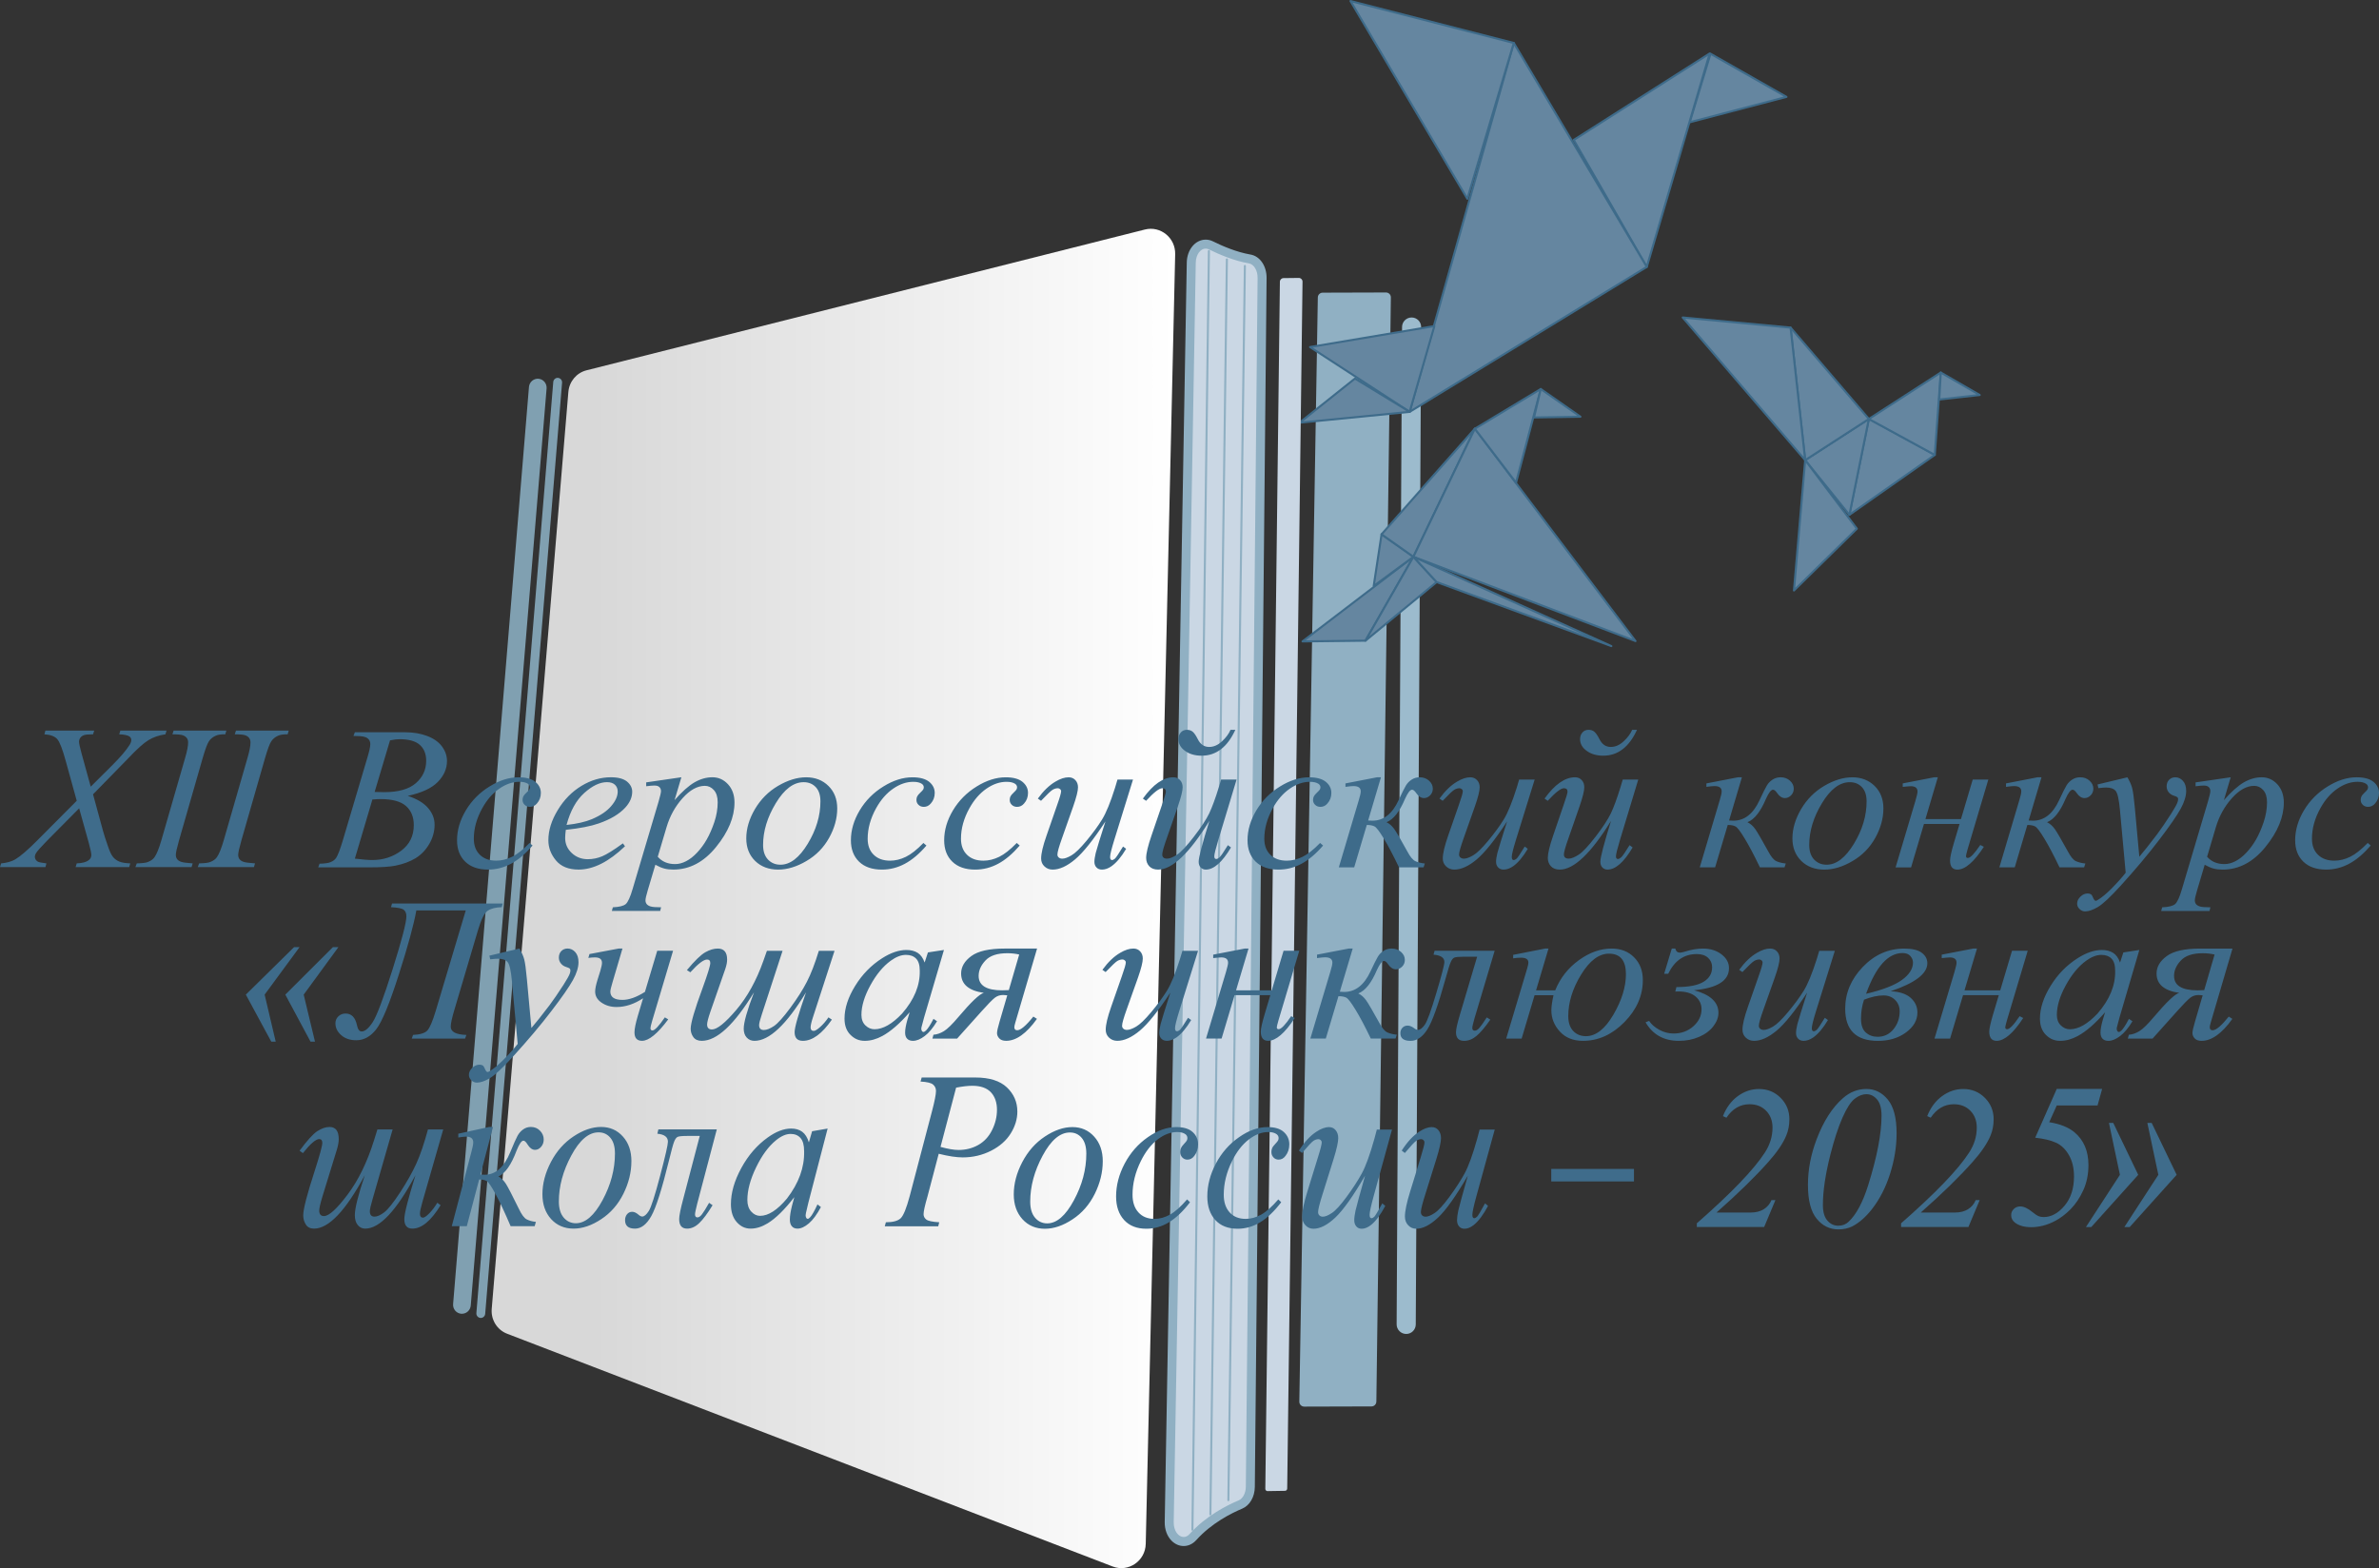
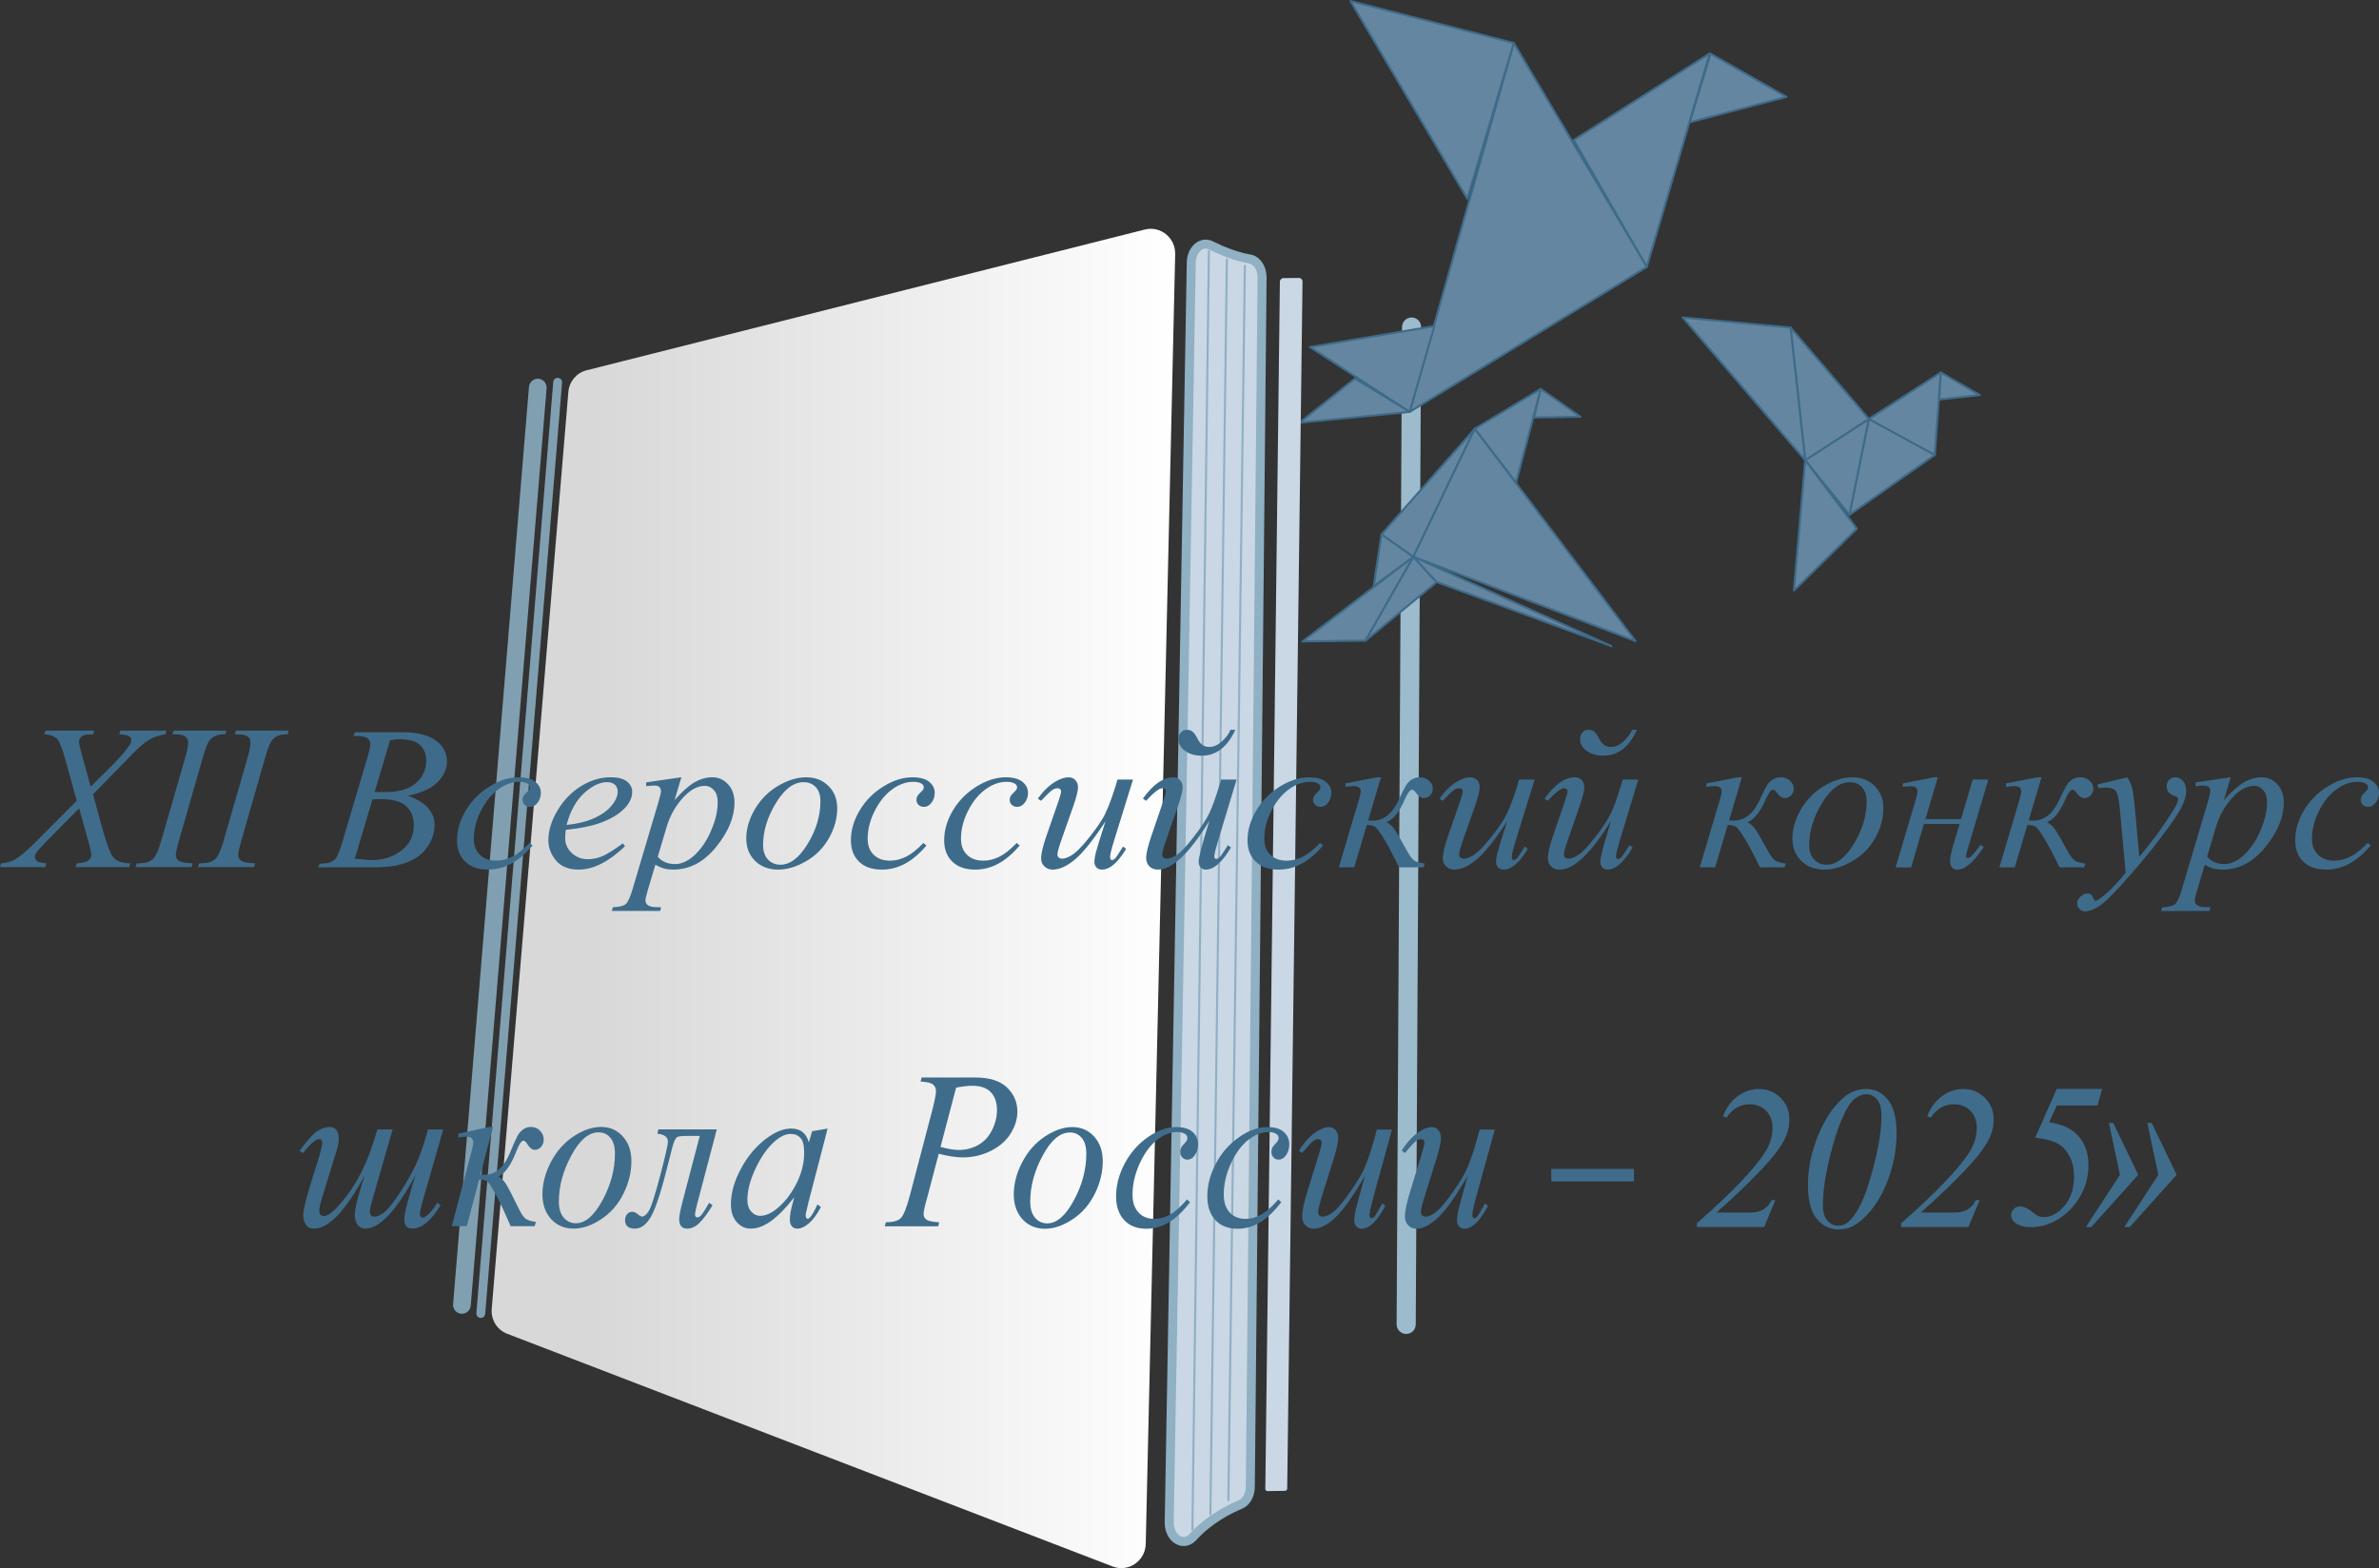
<svg xmlns="http://www.w3.org/2000/svg" id="_Слой_2" data-name="Слой 2" viewBox="0 0 1869.43 1232.42">
  <rect x="0" y="0" width="1869.43" height="1232.42" fill="#333333" stroke="none" />
  <defs>
    <linearGradient id="_Безымянный_градиент_18" data-name="Безымянный градиент 18" x1="298.8" y1="809.09" x2="970.22" y2="809.09" gradientTransform="translate(147.29 1353.39) scale(.8 -.8)" gradientUnits="userSpaceOnUse">
      <stop offset=".11" stop-color="#d8d8d8" />
      <stop offset=".15" stop-color="#d8d8d8" />
      <stop offset=".39" stop-color="#e3e3e3" />
      <stop offset="1" stop-color="#fff" />
      <stop offset="1" stop-color="#fff" />
    </linearGradient>
  </defs>
  <g>
    <path d="m446.63,307.97l-60.24,720.75c-.71,8.5,4.23,16.47,12.09,19.49l475.89,182.94c12.37,4.74,25.66-4.35,25.96-17.78l23.13-1013.61c.29-12.85-11.52-22.45-23.8-19.37l-438.81,110.65c-7.81,1.97-13.52,8.78-14.21,16.94" style="fill: url(#_Безымянный_градиент_18);" />
    <path d="m362.99,1032.53c-.19,0-.38,0-.59-.02-3.83-.33-6.68-3.74-6.34-7.64l59.6-720.75c.33-3.9,3.69-6.76,7.52-6.45,3.81.33,6.65,3.74,6.34,7.62l-59.6,720.76c-.31,3.69-3.35,6.47-6.93,6.47" style="fill: #80a0b1; fill-rule: evenodd;" />
    <path d="m377.82,1035.81c-.1,0-.21-.02-.31-.02-1.92-.17-3.33-1.88-3.17-3.81l60.41-731.77c.15-1.93,1.85-3.42,3.76-3.23,1.92.17,3.33,1.88,3.17,3.81l-60.41,731.77c-.16,1.85-1.67,3.24-3.45,3.24" style="fill: #80a0b1; fill-rule: evenodd;" />
    <path d="m930.13,1211.53c-2.53,0-5.04-1.12-7.04-3.16-2.84-2.88-4.41-7.3-4.33-12.11l17.33-989.88c.14-8.14,5.13-14.52,11.33-14.52,1.4,0,2.79.34,4.1.98,7.74,3.83,19.32,8.79,30.51,10.69,5.69.97,9.77,7.24,9.71,14.9l-9.24,950.08c-.07,6.41-3.21,12.02-7.83,13.95-8.59,3.59-24.83,11.7-37.25,25.56-2.6,2.9-5.4,3.5-7.29,3.5" style="fill: #cad7e4; fill-rule: evenodd;" />
    <path d="m947.43,188.34c-8.16,0-14.69,7.9-14.86,17.97l-17.33,989.9c-.11,5.74,1.85,11.09,5.35,14.64,2.65,2.71,6.05,4.21,9.55,4.21,3.69,0,7.21-1.67,9.92-4.69,11.97-13.35,27.68-21.18,35.99-24.64,6-2.5,9.92-9.24,10-17.18l9.24-950.08c.08-9.42-5.23-17.16-12.66-18.42-10.76-1.83-22-6.64-29.52-10.37-1.81-.9-3.73-1.34-5.67-1.34m0,7.05c.83,0,1.69.21,2.53.62,8.07,3.98,19.92,9.04,31.47,11,3.93.68,6.85,5.64,6.78,11.38l-9.24,950.08c-.05,5-2.34,9.35-5.66,10.72-8.62,3.61-25.58,11.99-38.53,26.45-1.45,1.61-3.07,2.33-4.65,2.33-4.11,0-7.95-4.83-7.83-11.66l17.33-989.9c.11-6.34,3.71-11.04,7.8-11.04Z" style="fill: #90b0c3; fill-rule: evenodd;" />
-     <path d="m1081.55,1101.56l11.4-867.82c.04-2.14-1.71-3.88-3.85-3.88l-49.74.15c-2.09,0-3.77,1.67-3.81,3.76l-14.54,867.82c-.04,2.14,1.69,3.9,3.85,3.9l52.87-.15c2.09,0,3.78-1.69,3.81-3.78" style="fill: #90b0c3; fill-rule: evenodd;" />
    <path d="m1105,1048.38h-.05c-4.14-.02-7.48-3.4-7.47-7.55l4.26-783.84c.02-4.14,3.38-7.47,7.5-7.47h.04c4.15.02,7.5,3.4,7.47,7.55l-4.24,783.85c-.02,4.14-3.38,7.47-7.5,7.47" style="fill: #9cbbcd; fill-rule: evenodd;" />
    <polyline points="1344.13 42.24 1327.8 96.09 1403.8 76.16" style="fill: #6586a0; fill-rule: evenodd;" />
    <path d="m1327.8,96.9c-.22,0-.43-.09-.58-.25-.2-.21-.28-.52-.19-.8l16.33-53.86c.07-.24.25-.43.48-.52.23-.09.49-.07.7.05l59.67,33.92c.29.16.45.48.4.81-.04.33-.28.6-.6.68l-76,19.94c-.07.02-.14.03-.21.03Zm16.81-53.46l-15.61,51.5,72.67-19.06-57.06-32.43Z" style="fill: #3e6b8a;" />
    <polyline points="1343.48 42.01 1236.64 109.99 1294.04 209.78" style="fill: #6586a0; fill-rule: evenodd;" />
    <path d="m1294.04,210.59c-.29,0-.56-.15-.7-.41l-57.39-99.79c-.22-.38-.1-.86.27-1.09l106.84-67.98c.29-.18.65-.17.92.04.27.2.39.55.29.88l-49.44,167.77c-.09.31-.36.54-.68.58-.03,0-.06,0-.1,0Zm-56.3-100.33l56.06,97.47,48.3-163.87-104.36,66.4Z" style="fill: #3e6b8a;" />
    <polyline points="1189.54 33.77 1107.71 323.68 1294.04 209.78" style="fill: #6586a0; fill-rule: evenodd;" />
    <path d="m1107.71,324.49c-.17,0-.35-.05-.49-.16-.27-.2-.38-.55-.29-.87l81.83-289.92c.09-.31.35-.54.68-.58.31-.04.64.11.8.39l104.49,176.01c.23.38.1.87-.27,1.11l-186.33,113.91c-.13.08-.28.12-.42.12Zm82.1-288.69l-80.76,286.11,183.88-112.41-103.12-173.7Z" style="fill: #3e6b8a;" />
    <polyline points="1189.54 33.77 1153.05 156.21 1061.22 .81" style="fill: #6586a0; fill-rule: evenodd;" />
    <path d="m1153.05,157.02c-.28,0-.55-.15-.7-.4L1060.52,1.22c-.17-.28-.15-.64.05-.9s.53-.38.85-.3l128.33,32.96c.21.05.39.19.5.39s.13.42.07.63l-36.49,122.44c-.09.31-.36.53-.68.57-.03,0-.07,0-.1,0ZM1062.91,2.08l89.89,152.12,35.72-119.86-125.62-32.26Z" style="fill: #3e6b8a;" />
    <polyline points="1029.43 272.76 1107.71 323.68 1127.15 256.29" style="fill: #6586a0; fill-rule: evenodd;" />
    <path d="m1107.71,324.49c-.16,0-.31-.04-.44-.13l-78.28-50.93c-.28-.18-.42-.52-.35-.84s.33-.58.66-.63l97.71-16.47c.27-.04.55.05.74.26.19.21.25.5.17.76l-19.44,67.4c-.07.25-.26.45-.5.54-.09.03-.19.05-.28.05Zm-76.09-51.28l75.61,49.19,18.78-65.11-94.39,15.91Z" style="fill: #3e6b8a;" />
    <polyline points="1021.19 332.22 1107.71 323.68 1064.75 297.49" style="fill: #6586a0; fill-rule: evenodd;" />
    <path d="m1021.19,333.03c-.33,0-.63-.2-.75-.51-.14-.33-.04-.72.25-.94l43.56-34.73c.27-.21.64-.23.93-.06l42.96,26.2c.3.18.45.53.37.87-.08.34-.36.59-.71.63l-86.52,8.53s-.05,0-.08,0Zm43.62-34.55l-40.97,32.67,81.38-8.03-40.4-24.64Z" style="fill: #3e6b8a;" />
    <polyline points="1023.54 504.11 1073 503.52 1110.66 437.59" style="fill: #6586a0; fill-rule: evenodd;" />
    <path d="m1023.54,504.92c-.35,0-.65-.22-.77-.55-.11-.33,0-.7.28-.91l87.12-66.51c.31-.23.74-.22,1.03.03s.36.68.17,1.01l-37.66,65.93c-.14.25-.41.4-.69.41l-49.46.59h0Zm84.43-64.25l-82,62.6,46.55-.55,35.45-62.05Z" style="fill: #3e6b8a;" />
    <polyline points="1128.91 457.46 1073 503.52 1110.66 437.59" style="fill: #6586a0; fill-rule: evenodd;" />
    <path d="m1073,504.33c-.19,0-.37-.06-.52-.19-.3-.25-.38-.68-.18-1.02l37.66-65.93c.13-.22.36-.37.61-.4.26-.03.51.07.69.26l18.25,19.87c.15.16.23.38.21.6-.01.22-.12.43-.29.57l-55.91,46.06c-.15.12-.33.18-.52.18Zm37.82-65.37l-34.92,61.12,51.84-42.7-16.92-18.42Z" style="fill: #3e6b8a;" />
    <polyline points="1085.64 419.93 1079.46 460.55 1110.66 437.59" style="fill: #6586a0; fill-rule: evenodd;" />
    <path d="m1079.46,461.36c-.14,0-.29-.04-.42-.12-.28-.17-.43-.49-.38-.82l6.17-40.61c.04-.28.23-.51.48-.62.26-.11.56-.08.78.08l25.02,17.66c.21.15.34.39.34.65,0,.26-.12.51-.33.66l-31.2,22.95c-.14.1-.31.16-.48.16Zm6.78-40l-5.68,37.38,28.71-21.13-23.03-16.25Z" style="fill: #3e6b8a;" />
    <polyline points="1085.64 419.93 1158.93 336.93 1110.66 437.59" style="fill: #6586a0; fill-rule: evenodd;" />
    <path d="m1110.66,438.4c-.17,0-.33-.05-.47-.15l-25.02-17.66c-.19-.13-.31-.34-.34-.57-.03-.23.05-.46.2-.63l73.3-83c.27-.3.72-.36,1.06-.14.34.22.46.66.28,1.03l-48.27,100.66c-.1.22-.3.37-.53.43-.07.02-.14.03-.2.03Zm-23.82-18.61l23.5,16.59,45.34-94.54-68.84,77.95Z" style="fill: #3e6b8a;" />
    <polyline points="1285.21 503.82 1158.93 336.93 1110.66 437.59" style="fill: #6586a0; fill-rule: evenodd;" />
    <path d="m1285.21,504.63c-.1,0-.19-.02-.29-.05l-174.55-66.22c-.21-.08-.38-.25-.47-.46-.08-.21-.08-.45.02-.65l48.27-100.66c.12-.26.37-.43.65-.46.28-.03.56.09.73.32l126.27,166.89c.22.29.22.69,0,.98-.16.21-.4.33-.65.33Zm-173.43-67.48l171.09,64.91-123.77-163.58-47.32,98.67Z" style="fill: #3e6b8a;" />
    <polyline points="1266.22 507.78 1128.91 457.46 1110.66 437.59" style="fill: #6586a0; fill-rule: evenodd;" />
    <path d="m1266.22,508.59c-.09,0-.19-.02-.28-.05l-137.31-50.32c-.12-.04-.23-.12-.32-.21l-18.25-19.87c-.26-.28-.29-.71-.06-1.02.23-.31.64-.42.99-.26l155.56,70.19c.4.18.58.64.42,1.05-.13.31-.43.5-.75.5Zm-136.85-51.83l116.15,42.57-131.59-59.37,15.44,16.81Z" style="fill: #3e6b8a;" />
    <polyline points="1191.3 379.3 1158.93 336.93 1210.74 305.73" style="fill: #6586a0; fill-rule: evenodd;" />
    <path d="m1191.3,380.11c-.25,0-.49-.12-.64-.32l-32.37-42.37c-.14-.18-.19-.42-.15-.64.04-.23.18-.42.38-.54l51.8-31.2c.28-.17.64-.15.91.05.26.2.38.54.3.86l-19.43,73.57c-.08.3-.32.53-.63.59-.05.01-.11.02-.16.02Zm-31.18-42.95l30.82,40.33,18.5-70.04-49.32,29.7Z" style="fill: #3e6b8a;" />
    <polyline points="1205.44 328.1 1241.94 327.51 1210.74 305.73" style="fill: #6586a0; fill-rule: evenodd;" />
    <path d="m1205.44,328.91c-.25,0-.48-.11-.63-.3-.16-.19-.21-.45-.16-.69l5.29-22.37c.06-.26.25-.48.5-.57.25-.1.53-.06.75.09l31.2,21.78c.29.2.41.57.31.9-.1.34-.41.57-.76.57l-36.49.59h-.01Zm5.81-21.83l-4.78,20.19,32.94-.53-28.16-19.66Z" style="fill: #3e6b8a;" />
    <polyline points="1453.26 404.62 1468.56 329.27 1520.36 357.52" style="fill: #6586a0; fill-rule: evenodd;" />
    <path d="m1453.26,405.43c-.15,0-.31-.04-.44-.13-.28-.18-.42-.51-.35-.84l15.3-75.35c.05-.25.22-.47.45-.57.23-.11.5-.1.73.02l51.8,28.25c.25.13.41.39.42.67.02.28-.11.55-.34.71l-67.1,47.1c-.14.1-.3.15-.47.15Zm15.87-74.92l-14.67,72.28,64.37-45.18-49.69-27.1Z" style="fill: #3e6b8a;" />
    <polyline points="1525.08 292.78 1468.56 329.27 1520.36 357.52" style="fill: #6586a0; fill-rule: evenodd;" />
    <path d="m1520.36,358.33c-.13,0-.27-.03-.39-.1l-51.8-28.25c-.25-.14-.41-.4-.42-.68,0-.29.13-.56.37-.71l56.52-36.49c.26-.17.59-.17.85-.02.26.16.42.45.39.76l-4.71,64.74c-.02.28-.18.52-.42.65-.12.07-.25.1-.39.1Zm-50.22-29.12l49.5,27,4.5-61.86-54,34.87Z" style="fill: #3e6b8a;" />
    <polyline points="1525.08 292.78 1555.68 310.44 1523.9 313.98" style="fill: #6586a0; fill-rule: evenodd;" />
    <path d="m1523.9,314.79c-.21,0-.41-.08-.56-.22-.17-.16-.27-.4-.25-.63l1.17-21.2c.02-.28.18-.53.42-.67s.55-.13.79.01l30.61,17.66c.3.18.46.53.39.87-.07.34-.36.6-.7.64l-31.78,3.54s-.06,0-.09,0Zm1.91-20.65l-1.05,18.92,28.37-3.16-27.33-15.77Z" style="fill: #3e6b8a;" />
    <polyline points="1453.26 404.62 1468.56 329.27 1418.53 361.64" style="fill: #6586a0; fill-rule: evenodd;" />
    <path d="m1453.26,405.43c-.24,0-.48-.11-.63-.3l-34.73-42.98c-.14-.18-.21-.41-.17-.64.04-.23.17-.43.36-.55l50.03-32.37c.27-.18.63-.17.9.01.27.18.4.51.34.83l-15.3,75.35c-.06.31-.3.55-.6.63-.06.02-.13.02-.19.02Zm-33.53-43.6l33.08,40.94,14.57-71.77-47.65,30.83Z" style="fill: #3e6b8a;" />
    <polyline points="1459.14 415.52 1409.7 464.08 1418.53 361.64" style="fill: #6586a0; fill-rule: evenodd;" />
    <path d="m1409.7,464.89c-.12,0-.23-.03-.35-.08-.31-.14-.49-.46-.46-.8l8.83-102.44c.03-.33.26-.62.58-.71.32-.09.67.02.87.29l40.61,53.88c.25.33.21.78-.08,1.07l-49.44,48.56c-.16.15-.36.23-.57.23Zm9.46-101.08l-8.46,98.15,47.37-46.53-38.91-51.62Z" style="fill: #3e6b8a;" />
    <polyline points="1407.04 257.46 1468.56 329.27 1418.53 361.64" style="fill: #6586a0; fill-rule: evenodd;" />
    <path d="m1418.53,362.45c-.12,0-.24-.03-.35-.08-.25-.12-.43-.36-.46-.64l-11.49-104.18c-.04-.35.16-.69.48-.83.32-.14.71-.05.94.22l61.52,71.81c.15.18.22.41.19.64s-.17.44-.36.56l-50.03,32.37c-.13.09-.29.13-.44.13Zm-10.39-102.47l11.06,100.26,48.15-31.15-59.2-69.11Z" style="fill: #3e6b8a;" />
    <polyline points="1407.04 257.46 1322.28 249.51 1418.53 361.64" style="fill: #6586a0; fill-rule: evenodd;" />
    <path d="m1418.53,362.45c-.23,0-.46-.1-.62-.28l-96.25-112.13c-.21-.25-.26-.61-.1-.9.15-.29.46-.47.8-.43l84.76,7.95c.38.04.69.34.73.72l11.49,104.18c.04.35-.16.69-.48.83-.1.05-.21.07-.32.07Zm-94.33-111.95l93.23,108.62-11.13-100.91-82.11-7.7Z" style="fill: #3e6b8a;" />
    <path d="m1009.77,1171.67c.95-.04,1.71-.79,1.72-1.74l12.04-948.62c0-1.6-1.31-2.9-2.91-2.88l-12.04.14c-1.57.02-2.84,1.29-2.84,2.87l-11.45,948.68c-.02,1,.79,1.79,1.77,1.77" style="fill: #cad7e4; fill-rule: evenodd;" />
    <path d="m937.01,1203.06h-.01c-.45,0-.81-.37-.8-.82l12.95-1004.97c0-.45.41-.84.82-.8.45,0,.81.37.8.82l-12.95,1004.97c0,.44-.37.8-.81.8Z" style="fill: #90b0c3;" />
    <path d="m951.14,1190.98h-.01c-.45,0-.81-.37-.8-.82l12.95-986.28c0-.44.37-.8.81-.8h.01c.45,0,.81.37.8.82l-12.95,986.28c0,.44-.37.8-.81.8Z" style="fill: #90b0c3;" />
    <path d="m965.26,1179.81h-.01c-.45,0-.81-.37-.8-.82l12.97-969.96c0-.45.38-.84.82-.8.45,0,.81.37.8.82l-12.97,969.96c0,.44-.37.8-.81.8Z" style="fill: #90b0c3;" />
  </g>
-   <path d="m1732.07,778.16l8.16-27.97c-2.85-.65-5.95-1.02-9.29-1.02-7.93,0-13.66,1.89-17.23,5.72-3.57,3.81-5.33,7.85-5.33,12.09,0,7.55,6.14,11.35,18.44,11.35,1.54,0,3.28-.07,5.26-.17m22.22-32.66l-17.13,58.25c-.5,1.74-.74,2.91-.74,3.55,0,1.6.74,2.41,2.26,2.41,2.69,0,6.92-3.58,12.68-10.74l2.83,1.79c-8.24,11.51-16.3,17.26-24.21,17.26-2.4,0-4.18-.64-5.36-1.88-1.19-1.26-1.79-2.65-1.79-4.19s.65-4.48,1.98-9l6.05-20.71c-1.54-.15-2.64-.24-3.22-.24-2.5,0-4.68.72-6.59,2.19-1.88,1.47-5.26,4.91-10.12,10.33l-19.47,21.75h-19.42l.83-3.04c2.74-.19,5.48-1.15,8.24-2.83,2.75-1.69,6.54-5.36,11.32-11.05,10.02-11.83,16.67-18.18,20.02-19.02-11.88-1.71-17.83-6.81-17.83-15.24,0-5.21,2.68-9.78,8.02-13.69,5.35-3.93,14.06-5.89,26.14-5.89h25.53Zm-103.03,4.97c-3.78,0-7.74,1.53-11.99,4.6-6,4.37-11.33,10.8-16,19.37-4.69,8.54-7,16.28-7,23.2,0,3.47,1.05,6.24,3.12,8.24,2.07,2.02,4.45,3.04,7.14,3.04,6.66,0,13.92-4.11,21.71-12.35,9.54-10.98,14.16-22.21,13.85-33.75,0-4.34-.97-7.5-2.9-9.45-1.93-1.95-4.59-2.9-7.93-2.9Zm29.83-3.85l-15.59,53.07-1.88,7.07c-.2.69-.31,1.28-.31,1.72,0,.76.19,1.4.55,1.95.31.41.69.62,1.16.62.5,0,1.14-.38,1.95-1.09,1.48-1.4,3.48-4.47,5.93-9.21l2.78,1.88c-3.16,5.24-6.4,9.14-9.71,11.64-3.33,2.52-6.4,3.76-9.21,3.76-1.97,0-3.48-.55-4.57-1.67-1.07-1.09-1.61-2.72-1.61-4.83,0-2.54.6-5.9,1.8-10.04l1.81-5.93c-7.78,8.9-14.94,15.11-21.47,18.66-4.67,2.53-9.29,3.81-13.8,3.81s-8.09-1.53-11.21-4.64c-3.15-3.09-4.72-7.36-4.72-12.81,0-8.14,2.79-16.73,8.38-25.78,5.55-9.04,12.66-16.28,21.25-21.73,6.71-4.29,13.07-6.45,19.02-6.45,3.57,0,6.53.78,8.91,2.3,2.34,1.52,4.14,4.05,5.38,7.57l2.6-7.95,12.55-1.92Zm-155.29,3.67l24.8-4.79h2.91l-9.8,32.83h28.08l9.26-31.08h12.33l-16.35,54.72c-.84,3.02-1.29,4.83-1.29,5.43,0,1,.5,1.48,1.47,1.48,1.97,0,5.23-3.42,9.83-10.23l2.81,1.43c-7.83,11.97-14.79,17.93-20.9,17.93-3.85,0-5.79-2.4-5.79-7.19,0-2.38,1.03-7,3.07-13.88l4.43-14.8h-28.11l-10.18,34.11h-12.23l15.58-52.01c1.17-3.95,1.74-6.49,1.74-7.55,0-2.83-1.76-4.22-5.31-4.22-.84,0-2.95.17-6.34.53v-2.73Zm-61.05,35.41c-1.59,4.66-2.37,9.66-2.37,14.97,0,4.97,1.26,8.59,3.78,10.81,2.52,2.24,5.6,3.36,9.26,3.36,5.09,0,9.24-1.99,12.47-5.95,3.24-3.98,4.88-8.68,4.88-14.11,0-3.52-1.19-6.49-3.57-8.88-2.38-2.38-5.4-3.57-9.07-3.57-4.6,0-9.71,1.12-15.38,3.36Zm1.6-4.66c12.92-3.02,22.3-6.64,28.13-10.83,5.83-4.23,8.74-8.78,8.74-13.74,0-1.79-.67-3.47-2.02-5.07-1.36-1.57-3.41-2.38-6.17-2.38-11.4,0-20.97,10.68-28.68,32.03Zm19.28-2c7.02.33,12.3,2.05,15.81,5.21,3.52,3.16,5.26,7,5.26,11.54,0,6.02-3.02,11.26-9.02,15.66-6,4.41-13.36,6.59-22.02,6.59-17.14,0-25.71-8.43-25.71-25.3,0-12.28,4.62-23.21,13.83-32.82,9.23-9.62,20.11-14.41,32.61-14.41,6.19,0,10.76,1.09,13.71,3.28,2.93,2.19,4.4,4.93,4.4,8.28,0,8.17-9.62,15.49-28.87,21.99Zm-43.82-31.78l-14.79,47.42c-2.19,7.05-3.29,11.51-3.29,13.35,0,.86.12,1.5.39,1.89.28.4.64.59,1.07.59.72,0,1.5-.34,2.36-1.09.83-.72,2.98-3.9,6.41-9.5l2.43,1.77c-3.76,6.31-7.59,10.85-11.51,13.64-2.6,1.79-5.12,2.69-7.54,2.69-1.85,0-3.31-.55-4.4-1.71-1.1-1.12-1.62-2.6-1.62-4.4s.36-4.08,1.05-6.98c.97-3.58,3.5-11.86,7.66-24.78-9.54,14.5-17.5,24.42-23.92,29.82-6.42,5.36-12.35,8.05-17.77,8.05-2.55,0-4.71-.83-6.45-2.46-1.76-1.64-2.65-3.73-2.65-6.26,0-3.9,1.41-9.9,4.26-17.99l8.44-24.14c2.08-5.8,3.1-9.4,3.1-10.82,0-.62-.28-1.15-.83-1.6-.55-.43-1.14-.67-1.77-.67-1.35,0-2.71.4-4.05,1.17-1.36.81-4.43,3.69-9.21,8.71l-2.52-1.74c4.4-6.06,9.04-10.52,13.97-13.37,3.76-2.24,7.21-3.36,10.36-3.36,2.16,0,3.95.74,5.32,2.21,1.38,1.47,2.07,3.36,2.07,5.66,0,2.78-1.24,7.77-3.76,14.94l-8.85,24.95c-2.43,6.78-3.66,11.07-3.66,12.88,0,.98.33,1.79,1.05,2.38.69.62,1.64.91,2.79.91,1.85,0,4.26-.86,7.24-2.6,2.97-1.71,6.95-5.54,11.9-11.47,4.95-5.95,9.04-11.5,12.28-16.71,3.21-5.21,6.6-13.48,10.21-24.82l1.97-6.57h12.24Zm-128.13-1.76h2.81c.45,2.14,1.66,3.21,3.66,3.21.74,0,1.93-.24,3.53-.71,5.21-1.67,9.99-2.5,14.42-2.5,5.83,0,10.69,1.51,14.63,4.53,3.96,3.02,5.91,6.64,5.91,10.87,0,9.85-9.14,15.64-27.49,17.35,12.81,3.45,19.19,9.35,19.19,17.73,0,3.57-1.32,7.12-4,10.59-2.69,3.5-6.41,6.27-11.21,8.34-4.81,2.09-10.09,3.12-15.87,3.12-11.79,0-20.5-4.84-26.18-14.57l2.78-1.12c1.7,2.65,4.36,4.97,7.9,6.95,3.57,2,7.36,2.98,11.38,2.98,6.07,0,11.24-1.92,15.54-5.74,4.26-3.83,6.38-8.26,6.38-13.33,0-4.02-1.57-7.35-4.69-10.02-3.14-2.64-7.67-3.97-13.59-3.97-.55,0-1.33.02-2.34.07l.88-3.52c9.71,0,16.8-1.36,21.3-4.11,4.52-2.72,6.76-6.55,6.76-11.45,0-2.97-1.05-5.45-3.19-7.43-2.12-1.96-5.09-2.95-8.85-2.95-9.99,0-17.49,5.17-22.49,15.52h-3.16l5.99-19.85Zm-36.03,20.14c0-10.75-4.45-16.14-13.33-16.14-7.88,0-15.16,5.47-21.87,16.43-6.72,10.95-10.11,21.84-10.11,32.65,0,5.07,1.31,8.97,3.88,11.69,2.57,2.73,5.92,4.09,10.04,4.09,7.74,0,14.94-5.64,21.52-16.86,6.57-11.24,9.87-21.87,9.87-31.85Zm-55.58,12.69c3.98-9.73,10.17-17.62,18.61-23.71,8.4-6.09,16.98-9.12,25.73-9.12,7.24,0,13.12,2.29,17.69,6.91,4.57,4.6,6.83,10.54,6.83,17.83,0,12.24-4.84,23.27-14.49,33.09-9.66,9.8-20.5,14.69-32.52,14.69-7.67,0-13.73-2.41-18.18-7.28-4.45-4.87-6.68-10.42-6.68-16.66,0-2.9.55-6.88,1.69-11.93h-14.88l-10.18,34.11h-12.14l16.57-55.36c.6-2.02.88-3.48.88-4.37,0-2.57-1.91-3.85-5.76-3.85-1.99,0-4.05.15-6.21.49v-2.72l25.21-4.97h2.57l-9.78,32.83h15.02Zm-94.77-31.08h47.2l-15.81,52.98c-1.15,4.09-1.77,6.62-1.77,7.66,0,1.42.67,2.14,1.96,2.14,1.14,0,2.36-.72,3.62-2.19,1.28-1.43,3.22-4.19,5.79-8.21l2.81,1.71c-4,5.78-7.57,10-10.69,12.68-3.14,2.69-6.43,4.02-9.92,4.02-4.26,0-6.38-2.26-6.38-6.79,0-2.33,1.07-7.1,3.24-14.31l13.38-45.03h-10.18c-4.12,0-6.71.24-7.74.71-1.06.45-1.97,1.58-2.79,3.43-.85,1.81-2.23,6.3-4.19,13.45-5.7,20.42-10.42,33.61-14.25,39.58-3.81,5.98-8.18,8.97-13.16,8.97-5.35,0-8.02-2-8.02-6.02,0-1.66.52-3.07,1.57-4.24,1.05-1.16,2.43-1.74,4.15-1.74,1.62,0,3.31.69,5.09,2.05,1.14.88,2.16,1.31,3.07,1.31,1.64,0,3.38-1.33,5.31-4.04,1.91-2.65,4.95-11.04,9.12-25.09,4.21-14.04,6.28-22.13,6.28-24.25,0-3.34-2.81-5.24-8.52-5.73l.81-3.03Zm-92.37,3.03l24.9-4.79h3.12l-10.12,33.94c2,.12,3.12.17,3.4.17,8.78,0,15.66-5.36,20.64-16.04,2.76-5.93,4.71-9.79,5.83-11.64,1.1-1.85,2.6-3.4,4.49-4.59,1.86-1.24,3.98-1.84,6.4-1.84,2.93,0,5.38.88,7.35,2.67,2,1.77,2.98,3.86,2.98,6.26,0,2.05-.69,3.79-2.09,5.24-1.41,1.43-3.05,2.16-4.88,2.16-2.26,0-4.31-1.28-6.09-3.85-1.24-1.81-2.34-2.73-3.31-2.73-1.55,0-3.38,2.37-5.54,7.07-4.31,10.21-9.21,16.35-14.66,18.47,2.33,1.12,4.34,2.91,6.12,5.35,1.74,2.45,5.17,8.29,10.28,17.55,2.27,4.28,4.43,6.87,6.48,7.74,2.04.91,4.5,1.5,7.38,1.79l-1,3.04h-19.42c-4.72-9.8-8.76-17.4-12.11-22.82-3.33-5.45-5.71-8.54-7.14-9.32-1.45-.77-3.52-1.17-6.18-1.17l-9.95,33.3h-12.14l15.8-52.84c1.02-3.29,1.51-5.59,1.51-6.88,0-2.77-1.91-4.14-5.76-4.14-1.19,0-3.29.19-6.31.6v-2.73Zm-81.56,0l24.8-4.79h2.91l-9.8,32.83h28.07l9.26-31.08h12.35l-16.35,54.72c-.87,3.02-1.31,4.83-1.31,5.43,0,1,.5,1.48,1.47,1.48,1.96,0,5.23-3.42,9.83-10.23l2.81,1.43c-7.83,11.97-14.79,17.93-20.9,17.93-3.85,0-5.78-2.4-5.78-7.19,0-2.38,1.02-7,3.07-13.88l4.41-14.8h-28.1l-10.19,34.11h-12.23l15.59-52.01c1.16-3.95,1.74-6.49,1.74-7.55,0-2.83-1.77-4.22-5.31-4.22-.86,0-2.97.17-6.37.53v-2.73Zm-11.95-3.03l-14.79,47.42c-2.19,7.05-3.29,11.51-3.29,13.35,0,.86.1,1.5.38,1.89.27.4.64.59,1.09.59.72,0,1.48-.34,2.34-1.09.83-.72,2.98-3.9,6.41-9.5l2.45,1.77c-3.78,6.31-7.59,10.85-11.52,13.64-2.58,1.79-5.1,2.69-7.52,2.69-1.85,0-3.31-.55-4.4-1.71-1.1-1.12-1.64-2.6-1.64-4.4s.36-4.08,1.05-6.98c.97-3.58,3.52-11.86,7.68-24.78-9.55,14.5-17.52,24.42-23.94,29.82-6.41,5.36-12.33,8.05-17.75,8.05-2.55,0-4.71-.83-6.45-2.46-1.77-1.64-2.65-3.73-2.65-6.26,0-3.9,1.41-9.9,4.26-17.99l8.43-24.14c2.07-5.8,3.1-9.4,3.1-10.82,0-.62-.28-1.15-.83-1.6-.55-.43-1.13-.67-1.77-.67-1.36,0-2.71.4-4.07,1.17-1.34.81-4.41,3.69-9.21,8.71l-2.52-1.74c4.4-6.06,9.05-10.52,13.97-13.37,3.76-2.24,7.23-3.36,10.38-3.36,2.15,0,3.95.74,5.31,2.21,1.38,1.47,2.07,3.36,2.07,5.66,0,2.78-1.24,7.77-3.76,14.94l-8.87,24.95c-2.43,6.78-3.64,11.07-3.64,12.88,0,.98.33,1.79,1.05,2.38.69.62,1.62.91,2.79.91,1.85,0,4.26-.86,7.24-2.6,2.95-1.71,6.93-5.54,11.9-11.47,4.95-5.95,9.04-11.5,12.28-16.71,3.21-5.21,6.6-13.48,10.19-24.82l1.96-6.57h12.26Zm-148.69,30.9l8.15-27.97c-2.86-.65-5.95-1.02-9.29-1.02-7.95,0-13.68,1.89-17.23,5.72-3.57,3.81-5.35,7.85-5.35,12.09,0,7.55,6.14,11.35,18.45,11.35,1.52,0,3.26-.07,5.26-.17Zm22.19-32.66l-17.11,58.25c-.5,1.74-.76,2.91-.76,3.55,0,1.6.76,2.41,2.28,2.41,2.67,0,6.91-3.58,12.66-10.74l2.83,1.79c-8.25,11.51-16.3,17.26-24.2,17.26-2.41,0-4.19-.64-5.36-1.88-1.21-1.26-1.81-2.65-1.81-4.19s.67-4.48,2-9l6.05-20.71c-1.55-.15-2.65-.24-3.24-.24-2.49,0-4.68.72-6.57,2.19-1.88,1.47-5.26,4.91-10.12,10.33l-19.49,21.75h-19.4l.83-3.04c2.72-.19,5.47-1.15,8.24-2.83,2.72-1.69,6.52-5.36,11.31-11.05,10-11.83,16.68-18.18,20.02-19.02-11.9-1.71-17.84-6.81-17.84-15.24,0-5.21,2.69-9.78,8.02-13.69,5.35-3.93,14.06-5.89,26.14-5.89h25.52Zm-103.03,4.97c-3.76,0-7.74,1.53-11.97,4.6-6,4.37-11.35,10.8-16.02,19.37-4.67,8.54-7,16.28-7,23.2,0,3.47,1.06,6.24,3.12,8.24,2.09,2.02,4.47,3.04,7.14,3.04,6.67,0,13.92-4.11,21.71-12.35,9.55-10.98,14.16-22.21,13.86-33.75,0-4.34-.97-7.5-2.91-9.45-1.93-1.95-4.59-2.9-7.93-2.9Zm29.85-3.85l-15.61,53.07-1.88,7.07c-.19.69-.31,1.28-.31,1.72,0,.76.2,1.4.55,1.95.31.41.69.62,1.17.62s1.14-.38,1.93-1.09c1.5-1.4,3.48-4.47,5.95-9.21l2.76,1.88c-3.15,5.24-6.38,9.14-9.71,11.64-3.31,2.52-6.38,3.76-9.21,3.76-1.96,0-3.48-.55-4.55-1.67-1.09-1.09-1.6-2.72-1.6-4.83,0-2.54.6-5.9,1.79-10.04l1.79-5.93c-7.78,8.9-14.94,15.11-21.47,18.66-4.68,2.53-9.28,3.81-13.8,3.81s-8.07-1.53-11.19-4.64c-3.16-3.09-4.74-7.36-4.74-12.81,0-8.14,2.79-16.73,8.38-25.78,5.57-9.04,12.68-16.28,21.24-21.73,6.73-4.29,13.09-6.45,19.04-6.45,3.55,0,6.52.78,8.9,2.3,2.34,1.52,4.15,4.05,5.39,7.57l2.6-7.95,12.56-1.92Zm-88.04,54.72c-7.73,11.12-15.29,16.69-22.8,16.69-4.34,0-6.5-2.26-6.5-6.83,0-3.81,3.02-14.24,8.98-31.28-15.43,25.42-28.96,38.11-40.51,38.11-2.5,0-4.53-.84-6.12-2.59-1.57-1.72-2.34-4.05-2.34-6.98,0-4.86,2.68-14.37,8.07-28.54-15.52,25.42-29.18,38.11-41.05,38.11-3.02,0-5.22-.98-6.6-2.93-1.41-1.95-2.1-4.14-2.1-6.55,0-4.43,3.09-15.04,9.29-31.8,4.07-11.21,6.11-17.83,6.11-19.85,0-1.85-.83-2.76-2.52-2.76-2.71,0-7.11,3.34-13.16,10.02l-2.69-1.71c6.17-7.43,11.02-12.09,14.47-14.03,3.47-1.95,6.69-2.91,9.74-2.91,4.95,0,7.4,2.88,7.4,8.67,0,2.02-.46,4.45-1.4,7.23-.95,2.78-4.88,14.07-11.81,33.91-1.69,4.93-2.52,8.22-2.52,9.85,0,2.62,1.28,3.92,3.81,3.92,4.04,0,10.4-5.12,19.11-15.35,8.69-10.21,15.8-23.05,21.28-38.52l2.79-7.93h12.31l-16.28,49.89c-1.43,4.29-2.16,7.12-2.16,8.49,0,2.55,1.26,3.85,3.74,3.85,2.21,0,4.85-1.06,7.92-3.1,3.07-2.09,7.33-6.83,12.83-14.25,5.47-7.45,9.85-14.28,13.05-20.54,3.21-6.21,6.33-14.35,9.4-24.33h12.33l-16.83,51.8c-1.31,3.95-1.97,6.76-1.97,8.38,0,1.81.83,2.74,2.49,2.74,1.09,0,2.79-1.05,5.14-3.17,2.33-2.1,4.47-4.6,6.4-7.47l2.69,1.79Zm-190.53-51.51l22.95-4.33h3l-7.83,26.56c-1.14,3.73-1.69,6.16-1.69,7.26,0,4.34,3.16,6.53,9.52,6.53,5.16,0,11.05-2.09,17.66-6.28l9.66-32.32h12.45l-16.45,55.17c-.9,3.07-1.31,4.93-1.31,5.55,0,1.28.54,1.9,1.59,1.9,1.76,0,5-3.42,9.71-10.28l2.66,1.57c-8.38,11.24-15.25,16.86-20.59,16.86-3.95,0-5.93-2.21-5.93-6.64,0-2.74.88-7.1,2.64-13.05l4.12-13.76c-6.97,4.59-13.9,6.88-20.85,6.88-4.53,0-8.47-1.16-11.81-3.45-3.35-2.29-5-5.19-5-8.69,0-2.09.6-5.16,1.85-9.21l2.23-7.16c.86-2.87,1.28-4.94,1.28-6.24,0-2.83-1.83-4.24-5.52-4.24-1.62,0-3.36.14-5.19.39l.88-3.03Zm-55.03-4.33c1.81,3.02,3.09,5.85,3.78,8.48.69,2.62,1.41,7.8,2.1,15.51l3.54,38.44c3.28-3.76,8-9.69,14.19-17.83,2.98-3.95,6.68-9.35,11.09-16.18,2.65-4.15,4.29-7.07,4.88-8.73.33-.84.49-1.7.49-2.58,0-.57-.19-1.04-.55-1.42-.38-.34-1.38-.78-2.95-1.28-1.61-.48-2.93-1.41-3.99-2.72-1.05-1.35-1.58-2.86-1.58-4.59,0-2.14.67-3.85,1.96-5.16,1.31-1.31,2.91-1.95,4.88-1.95,2.38,0,4.4.96,6.07,2.84,1.69,1.9,2.52,4.52,2.52,7.85,0,4.14-1.47,8.85-4.4,14.13-2.93,5.31-8.57,13.43-16.95,24.37-8.35,10.95-18.45,22.9-30.23,35.85-8.15,8.92-14.19,14.54-18.1,16.87-3.97,2.33-7.33,3.47-10.13,3.47-1.67,0-3.14-.6-4.4-1.85-1.28-1.19-1.92-2.6-1.92-4.24,0-2,.88-3.85,2.62-5.52,1.74-1.66,3.66-2.49,5.71-2.49,1.07,0,1.97.24,2.67.69.42.27.9,1.02,1.42,2.22.5,1.23.96,2.05,1.41,2.45.27.28.61.4.97.4.33,0,.88-.26,1.7-.79,2.97-1.79,6.4-4.62,10.35-8.52,5.12-5.16,8.93-9.42,11.49-12.78l-4.54-49.41c-.74-8.18-1.88-13.13-3.38-14.9-1.52-1.76-4.04-2.64-7.61-2.64-1.14,0-3.16.15-6.05.48l-.67-2.88,23.61-5.6Zm-100.14-35.39h87.02l-.79,2.88c-4.71.11-8.37,1.04-10.98,2.79-2.62,1.76-5.14,6.76-7.57,14.99l-18.59,62.74c-1.93,6.46-2.91,10.95-2.91,13.4,0,4.05,4.1,6.22,12.31,6.48l-1.05,2.88h-41.87l.97-2.88c5.54-.26,9.26-1.41,11.21-3.43,1.93-2.04,4.14-7.21,6.64-15.49l23.59-78.93h-38.82c-2.02,11.21-6.62,28.11-13.85,50.62-7.19,22.52-13.04,36.72-17.54,42.6-4.5,5.86-9.76,8.81-15.81,8.81-4.9,0-8.86-1.35-11.86-4.02-3.02-2.64-4.54-5.76-4.54-9.32,0-2.12.76-3.95,2.3-5.41,1.52-1.5,3.43-2.24,5.66-2.24,4.71,0,7.67,3.05,8.97,9.16.69,3.28,1.92,4.93,3.66,4.93,2.6,0,5.5-2.43,8.71-7.31,3.21-4.88,8.43-18.76,15.66-41.63,7.21-22.88,10.81-36.73,10.81-41.53,0-2.41-.72-4.14-2.14-5.21-1.43-1.07-4.74-1.74-9.95-2l.8-2.88Zm-42.07,34.27l-27.3,37.34,8.88,36.97h-3.49l-19.83-36.97,37.42-37.34h4.31Zm-30.54,0l-27.45,37.34,8.71,36.97h-3.48l-20-36.97,37.92-37.34h4.31Z" style="fill: #3e6b8a; fill-rule: evenodd;" />
  <path d="m1732.07,775.26l8.16-27.97c-2.85-.65-5.95-1.02-9.29-1.02-7.93,0-13.66,1.89-17.23,5.72-3.57,3.81-5.33,7.85-5.33,12.09,0,7.55,6.14,11.35,18.44,11.35,1.54,0,3.28-.07,5.26-.17Zm22.22-32.66l-17.13,58.25c-.5,1.74-.74,2.91-.74,3.55,0,1.6.74,2.41,2.26,2.41,2.69,0,6.92-3.58,12.68-10.74l2.83,1.79c-8.24,11.51-16.3,17.26-24.21,17.26-2.4,0-4.18-.64-5.36-1.88-1.19-1.26-1.79-2.65-1.79-4.19s.65-4.48,1.98-9l6.05-20.71c-1.54-.15-2.64-.24-3.22-.24-2.5,0-4.68.72-6.59,2.19-1.88,1.47-5.26,4.91-10.12,10.33l-19.47,21.75h-19.42l.83-3.04c2.74-.19,5.48-1.15,8.24-2.83,2.75-1.69,6.54-5.36,11.32-11.05,10.02-11.83,16.67-18.18,20.02-19.02-11.88-1.71-17.83-6.81-17.83-15.24,0-5.21,2.68-9.78,8.02-13.69,5.35-3.93,14.06-5.89,26.14-5.89h25.53Zm-103.03,4.97c-3.78,0-7.74,1.53-11.99,4.6-6,4.37-11.33,10.8-16,19.37-4.69,8.54-7,16.28-7,23.2,0,3.47,1.05,6.24,3.12,8.24,2.07,2.02,4.45,3.04,7.14,3.04,6.66,0,13.92-4.11,21.71-12.35,9.54-10.98,14.16-22.21,13.85-33.75,0-4.34-.97-7.5-2.9-9.45-1.93-1.95-4.59-2.9-7.93-2.9Zm29.83-3.85l-15.59,53.07-1.88,7.07c-.2.69-.31,1.28-.31,1.72,0,.76.19,1.4.55,1.95.31.41.69.62,1.16.62.5,0,1.14-.38,1.95-1.09,1.48-1.4,3.48-4.47,5.93-9.21l2.78,1.88c-3.16,5.24-6.4,9.14-9.71,11.64-3.33,2.52-6.4,3.76-9.21,3.76-1.97,0-3.48-.55-4.57-1.67-1.07-1.09-1.61-2.72-1.61-4.83,0-2.54.6-5.9,1.8-10.04l1.81-5.93c-7.78,8.9-14.94,15.11-21.47,18.66-4.67,2.53-9.29,3.81-13.8,3.81s-8.09-1.53-11.21-4.64c-3.15-3.09-4.72-7.36-4.72-12.81,0-8.14,2.79-16.73,8.38-25.78,5.55-9.04,12.66-16.28,21.25-21.73,6.71-4.29,13.07-6.45,19.02-6.45,3.57,0,6.53.78,8.91,2.3,2.34,1.52,4.14,4.05,5.38,7.57l2.6-7.95,12.55-1.92Zm-155.29,3.67l24.8-4.79h2.91l-9.8,32.83h28.08l9.26-31.08h12.33l-16.35,54.72c-.84,3.02-1.29,4.83-1.29,5.43,0,1,.5,1.48,1.47,1.48,1.97,0,5.23-3.42,9.83-10.23l2.81,1.43c-7.83,11.97-14.79,17.93-20.9,17.93-3.85,0-5.79-2.4-5.79-7.19,0-2.38,1.03-7,3.07-13.88l4.43-14.8h-28.11l-10.18,34.11h-12.23l15.58-52.01c1.17-3.95,1.74-6.49,1.74-7.55,0-2.83-1.76-4.22-5.31-4.22-.84,0-2.95.17-6.34.53v-2.73Zm-61.05,35.41c-1.59,4.66-2.37,9.66-2.37,14.97,0,4.97,1.26,8.59,3.78,10.81,2.52,2.24,5.6,3.36,9.26,3.36,5.09,0,9.24-1.99,12.47-5.95,3.24-3.98,4.88-8.68,4.88-14.11,0-3.52-1.19-6.49-3.57-8.88-2.38-2.38-5.4-3.57-9.07-3.57-4.6,0-9.71,1.12-15.38,3.36Zm1.6-4.66c12.92-3.02,22.3-6.64,28.13-10.83,5.83-4.23,8.74-8.78,8.74-13.74,0-1.79-.67-3.47-2.02-5.07-1.36-1.57-3.41-2.38-6.17-2.38-11.4,0-20.97,10.68-28.68,32.03Zm19.28-2c7.02.33,12.3,2.05,15.81,5.21,3.52,3.16,5.26,7,5.26,11.54,0,6.02-3.02,11.26-9.02,15.66-6,4.41-13.36,6.59-22.02,6.59-17.14,0-25.71-8.43-25.71-25.3,0-12.28,4.62-23.21,13.83-32.82,9.23-9.62,20.11-14.41,32.61-14.41,6.19,0,10.76,1.09,13.71,3.28,2.93,2.19,4.4,4.93,4.4,8.28,0,8.17-9.62,15.49-28.87,21.99Zm-43.82-31.78l-14.79,47.42c-2.19,7.05-3.29,11.51-3.29,13.35,0,.86.12,1.5.39,1.89.28.4.64.59,1.07.59.72,0,1.5-.34,2.36-1.09.83-.72,2.98-3.9,6.41-9.5l2.43,1.77c-3.76,6.31-7.59,10.85-11.51,13.64-2.6,1.79-5.12,2.69-7.54,2.69-1.85,0-3.31-.55-4.4-1.71-1.1-1.12-1.62-2.6-1.62-4.4s.36-4.08,1.05-6.98c.97-3.58,3.5-11.86,7.66-24.78-9.54,14.5-17.5,24.42-23.92,29.82-6.42,5.36-12.35,8.05-17.77,8.05-2.55,0-4.71-.83-6.45-2.46-1.76-1.64-2.65-3.73-2.65-6.26,0-3.9,1.41-9.9,4.26-17.99l8.44-24.14c2.08-5.8,3.1-9.4,3.1-10.82,0-.62-.28-1.15-.83-1.6-.55-.43-1.14-.67-1.77-.67-1.35,0-2.71.4-4.05,1.17-1.36.81-4.43,3.69-9.21,8.71l-2.52-1.74c4.4-6.06,9.04-10.52,13.97-13.37,3.76-2.24,7.21-3.36,10.36-3.36,2.16,0,3.95.74,5.32,2.21,1.38,1.47,2.07,3.36,2.07,5.66,0,2.78-1.24,7.77-3.76,14.94l-8.85,24.95c-2.43,6.78-3.66,11.07-3.66,12.88,0,.98.33,1.79,1.05,2.38.69.62,1.64.91,2.79.91,1.85,0,4.26-.86,7.24-2.6,2.97-1.71,6.95-5.54,11.9-11.47,4.95-5.95,9.04-11.5,12.28-16.71,3.21-5.21,6.6-13.48,10.21-24.82l1.97-6.57h12.24Zm-128.13-1.76h2.81c.45,2.14,1.66,3.21,3.66,3.21.74,0,1.93-.24,3.53-.71,5.21-1.67,9.99-2.5,14.42-2.5,5.83,0,10.69,1.51,14.63,4.53,3.96,3.02,5.91,6.64,5.91,10.87,0,9.85-9.14,15.64-27.49,17.35,12.81,3.45,19.19,9.35,19.19,17.73,0,3.57-1.32,7.12-4,10.59-2.69,3.5-6.41,6.27-11.21,8.34-4.81,2.09-10.09,3.12-15.87,3.12-11.79,0-20.5-4.84-26.18-14.57l2.78-1.12c1.7,2.65,4.36,4.97,7.9,6.95,3.57,2,7.36,2.98,11.38,2.98,6.07,0,11.24-1.92,15.54-5.74,4.26-3.83,6.38-8.26,6.38-13.33,0-4.02-1.57-7.35-4.69-10.02-3.14-2.64-7.67-3.97-13.59-3.97-.55,0-1.33.02-2.34.07l.88-3.52c9.71,0,16.8-1.36,21.3-4.11,4.52-2.72,6.76-6.55,6.76-11.45,0-2.97-1.05-5.45-3.19-7.43-2.12-1.96-5.09-2.95-8.85-2.95-9.99,0-17.49,5.17-22.49,15.52h-3.16l5.99-19.85Zm-36.03,20.14c0-10.75-4.45-16.14-13.33-16.14-7.88,0-15.16,5.47-21.87,16.43-6.72,10.95-10.11,21.84-10.11,32.65,0,5.07,1.31,8.97,3.88,11.69,2.57,2.73,5.92,4.09,10.04,4.09,7.74,0,14.94-5.64,21.52-16.86,6.57-11.24,9.87-21.87,9.87-31.85Zm-55.58,12.69c3.98-9.73,10.17-17.62,18.61-23.71,8.4-6.09,16.98-9.12,25.73-9.12,7.24,0,13.12,2.29,17.69,6.91,4.57,4.6,6.83,10.54,6.83,17.83,0,12.24-4.84,23.27-14.49,33.09-9.66,9.8-20.5,14.69-32.52,14.69-7.67,0-13.73-2.41-18.18-7.28-4.45-4.87-6.68-10.42-6.68-16.66,0-2.9.55-6.88,1.69-11.93h-14.88l-10.18,34.11h-12.14l16.57-55.36c.6-2.02.88-3.48.88-4.37,0-2.57-1.91-3.85-5.76-3.85-1.99,0-4.05.15-6.21.49v-2.72l25.21-4.97h2.57l-9.78,32.83h15.02Zm-94.77-31.08h47.2l-15.81,52.98c-1.15,4.09-1.77,6.62-1.77,7.66,0,1.42.67,2.14,1.96,2.14,1.14,0,2.36-.72,3.62-2.19,1.28-1.43,3.22-4.19,5.79-8.21l2.81,1.71c-4,5.78-7.57,10-10.69,12.68-3.14,2.69-6.43,4.02-9.92,4.02-4.26,0-6.38-2.26-6.38-6.79,0-2.33,1.07-7.1,3.24-14.31l13.38-45.03h-10.18c-4.12,0-6.71.24-7.74.71-1.06.45-1.97,1.58-2.79,3.43-.85,1.81-2.23,6.3-4.19,13.45-5.7,20.42-10.42,33.61-14.25,39.58-3.81,5.98-8.18,8.97-13.16,8.97-5.35,0-8.02-2-8.02-6.02,0-1.66.52-3.07,1.57-4.24,1.05-1.16,2.43-1.74,4.15-1.74,1.62,0,3.31.69,5.09,2.05,1.14.88,2.16,1.31,3.07,1.31,1.64,0,3.38-1.33,5.31-4.04,1.91-2.65,4.95-11.04,9.12-25.09,4.21-14.04,6.28-22.13,6.28-24.25,0-3.34-2.81-5.24-8.52-5.73l.81-3.03Zm-92.37,3.03l24.9-4.79h3.12l-10.12,33.94c2,.12,3.12.17,3.4.17,8.78,0,15.66-5.36,20.64-16.04,2.76-5.93,4.71-9.79,5.83-11.64,1.1-1.85,2.6-3.4,4.49-4.59,1.86-1.24,3.98-1.84,6.4-1.84,2.93,0,5.38.88,7.35,2.67,2,1.77,2.98,3.86,2.98,6.26,0,2.05-.69,3.79-2.09,5.24-1.41,1.43-3.05,2.16-4.88,2.16-2.26,0-4.31-1.28-6.09-3.85-1.24-1.81-2.34-2.73-3.31-2.73-1.55,0-3.38,2.37-5.54,7.07-4.31,10.21-9.21,16.35-14.66,18.47,2.33,1.12,4.34,2.91,6.12,5.35,1.74,2.45,5.17,8.29,10.28,17.55,2.27,4.28,4.43,6.87,6.48,7.74,2.04.91,4.5,1.5,7.38,1.79l-1,3.04h-19.42c-4.72-9.8-8.76-17.4-12.11-22.82-3.33-5.45-5.71-8.54-7.14-9.32-1.45-.77-3.52-1.17-6.18-1.17l-9.95,33.3h-12.14l15.8-52.84c1.02-3.29,1.51-5.59,1.51-6.88,0-2.77-1.91-4.14-5.76-4.14-1.19,0-3.29.19-6.31.6v-2.73Zm-81.56,0l24.8-4.79h2.91l-9.8,32.83h28.07l9.26-31.08h12.35l-16.35,54.72c-.87,3.02-1.31,4.83-1.31,5.43,0,1,.5,1.48,1.47,1.48,1.96,0,5.23-3.42,9.83-10.23l2.81,1.43c-7.83,11.97-14.79,17.93-20.9,17.93-3.85,0-5.78-2.4-5.78-7.19,0-2.38,1.02-7,3.07-13.88l4.41-14.8h-28.1l-10.19,34.11h-12.23l15.59-52.01c1.16-3.95,1.74-6.49,1.74-7.55,0-2.83-1.77-4.22-5.31-4.22-.86,0-2.97.17-6.37.53v-2.73Zm-11.95-3.03l-14.79,47.42c-2.19,7.05-3.29,11.51-3.29,13.35,0,.86.1,1.5.38,1.89.27.4.64.59,1.09.59.72,0,1.48-.34,2.34-1.09.83-.72,2.98-3.9,6.41-9.5l2.45,1.77c-3.78,6.31-7.59,10.85-11.52,13.64-2.58,1.79-5.1,2.69-7.52,2.69-1.85,0-3.31-.55-4.4-1.71-1.1-1.12-1.64-2.6-1.64-4.4s.36-4.08,1.05-6.98c.97-3.58,3.52-11.86,7.68-24.78-9.55,14.5-17.52,24.42-23.94,29.82-6.41,5.36-12.33,8.05-17.75,8.05-2.55,0-4.71-.83-6.45-2.46-1.77-1.64-2.65-3.73-2.65-6.26,0-3.9,1.41-9.9,4.26-17.99l8.43-24.14c2.07-5.8,3.1-9.4,3.1-10.82,0-.62-.28-1.15-.83-1.6-.55-.43-1.13-.67-1.77-.67-1.36,0-2.71.4-4.07,1.17-1.34.81-4.41,3.69-9.21,8.71l-2.52-1.74c4.4-6.06,9.05-10.52,13.97-13.37,3.76-2.24,7.23-3.36,10.38-3.36,2.15,0,3.95.74,5.31,2.21,1.38,1.47,2.07,3.36,2.07,5.66,0,2.78-1.24,7.77-3.76,14.94l-8.87,24.95c-2.43,6.78-3.64,11.07-3.64,12.88,0,.98.33,1.79,1.05,2.38.69.62,1.62.91,2.79.91,1.85,0,4.26-.86,7.24-2.6,2.95-1.71,6.93-5.54,11.9-11.47,4.95-5.95,9.04-11.5,12.28-16.71,3.21-5.21,6.6-13.48,10.19-24.82l1.96-6.57h12.26Zm-148.69,30.9l8.15-27.97c-2.86-.65-5.95-1.02-9.29-1.02-7.95,0-13.68,1.89-17.23,5.72-3.57,3.81-5.35,7.85-5.35,12.09,0,7.55,6.14,11.35,18.45,11.35,1.52,0,3.26-.07,5.26-.17Zm22.19-32.66l-17.11,58.25c-.5,1.74-.76,2.91-.76,3.55,0,1.6.76,2.41,2.28,2.41,2.67,0,6.91-3.58,12.66-10.74l2.83,1.79c-8.25,11.51-16.3,17.26-24.2,17.26-2.41,0-4.19-.64-5.36-1.88-1.21-1.26-1.81-2.65-1.81-4.19s.67-4.48,2-9l6.05-20.71c-1.55-.15-2.65-.24-3.24-.24-2.49,0-4.68.72-6.57,2.19-1.88,1.47-5.26,4.91-10.12,10.33l-19.49,21.75h-19.4l.83-3.04c2.72-.19,5.47-1.15,8.24-2.83,2.72-1.69,6.52-5.36,11.31-11.05,10-11.83,16.68-18.18,20.02-19.02-11.9-1.71-17.84-6.81-17.84-15.24,0-5.21,2.69-9.78,8.02-13.69,5.35-3.93,14.06-5.89,26.14-5.89h25.52Zm-103.03,4.97c-3.76,0-7.74,1.53-11.97,4.6-6,4.37-11.35,10.8-16.02,19.37-4.67,8.54-7,16.28-7,23.2,0,3.47,1.06,6.24,3.12,8.24,2.09,2.02,4.47,3.04,7.14,3.04,6.67,0,13.92-4.11,21.71-12.35,9.55-10.98,14.16-22.21,13.86-33.75,0-4.34-.97-7.5-2.91-9.45-1.93-1.95-4.59-2.9-7.93-2.9Zm29.85-3.85l-15.61,53.07-1.88,7.07c-.19.69-.31,1.28-.31,1.72,0,.76.2,1.4.55,1.95.31.41.69.62,1.17.62s1.14-.38,1.93-1.09c1.5-1.4,3.48-4.47,5.95-9.21l2.76,1.88c-3.15,5.24-6.38,9.14-9.71,11.64-3.31,2.52-6.38,3.76-9.21,3.76-1.96,0-3.48-.55-4.55-1.67-1.09-1.09-1.6-2.72-1.6-4.83,0-2.54.6-5.9,1.79-10.04l1.79-5.93c-7.78,8.9-14.94,15.11-21.47,18.66-4.68,2.53-9.28,3.81-13.8,3.81s-8.07-1.53-11.19-4.64c-3.16-3.09-4.74-7.36-4.74-12.81,0-8.14,2.79-16.73,8.38-25.78,5.57-9.04,12.68-16.28,21.24-21.73,6.73-4.29,13.09-6.45,19.04-6.45,3.55,0,6.52.78,8.9,2.3,2.34,1.52,4.15,4.05,5.39,7.57l2.6-7.95,12.56-1.92Zm-88.04,54.72c-7.73,11.12-15.29,16.69-22.8,16.69-4.34,0-6.5-2.26-6.5-6.83,0-3.81,3.02-14.24,8.98-31.28-15.43,25.42-28.96,38.11-40.51,38.11-2.5,0-4.53-.84-6.12-2.59-1.57-1.72-2.34-4.05-2.34-6.98,0-4.86,2.68-14.37,8.07-28.54-15.52,25.42-29.18,38.11-41.05,38.11-3.02,0-5.22-.98-6.6-2.93-1.41-1.95-2.1-4.14-2.1-6.55,0-4.43,3.09-15.04,9.29-31.8,4.07-11.21,6.11-17.83,6.11-19.85,0-1.85-.83-2.76-2.52-2.76-2.71,0-7.11,3.34-13.16,10.02l-2.69-1.71c6.17-7.43,11.02-12.09,14.47-14.03,3.47-1.95,6.69-2.91,9.74-2.91,4.95,0,7.4,2.88,7.4,8.67,0,2.02-.46,4.45-1.4,7.23-.95,2.78-4.88,14.07-11.81,33.91-1.69,4.93-2.52,8.22-2.52,9.85,0,2.62,1.28,3.92,3.81,3.92,4.04,0,10.4-5.12,19.11-15.35,8.69-10.21,15.8-23.05,21.28-38.52l2.79-7.93h12.31l-16.28,49.89c-1.43,4.29-2.16,7.12-2.16,8.49,0,2.55,1.26,3.85,3.74,3.85,2.21,0,4.85-1.06,7.92-3.1,3.07-2.09,7.33-6.83,12.83-14.25,5.47-7.45,9.85-14.28,13.05-20.54,3.21-6.21,6.33-14.35,9.4-24.33h12.33l-16.83,51.8c-1.31,3.95-1.97,6.76-1.97,8.38,0,1.81.83,2.74,2.49,2.74,1.09,0,2.79-1.05,5.14-3.17,2.33-2.1,4.47-4.6,6.4-7.47l2.69,1.79Zm-190.53-51.51l22.95-4.33h3l-7.83,26.56c-1.14,3.73-1.69,6.16-1.69,7.26,0,4.34,3.16,6.53,9.52,6.53,5.16,0,11.05-2.09,17.66-6.28l9.66-32.32h12.45l-16.45,55.17c-.9,3.07-1.31,4.93-1.31,5.55,0,1.28.54,1.9,1.59,1.9,1.76,0,5-3.42,9.71-10.28l2.66,1.57c-8.38,11.24-15.25,16.86-20.59,16.86-3.95,0-5.93-2.21-5.93-6.64,0-2.74.88-7.1,2.64-13.05l4.12-13.76c-6.97,4.59-13.9,6.88-20.85,6.88-4.53,0-8.47-1.16-11.81-3.45-3.35-2.29-5-5.19-5-8.69,0-2.09.6-5.16,1.85-9.21l2.23-7.16c.86-2.87,1.28-4.94,1.28-6.24,0-2.83-1.83-4.24-5.52-4.24-1.62,0-3.36.14-5.19.39l.88-3.03Zm-55.03-4.33c1.81,3.02,3.09,5.85,3.78,8.48.69,2.62,1.41,7.8,2.1,15.51l3.54,38.44c3.28-3.76,8-9.69,14.19-17.83,2.98-3.95,6.68-9.35,11.09-16.18,2.65-4.15,4.29-7.07,4.88-8.73.33-.84.49-1.7.49-2.58,0-.57-.19-1.04-.55-1.42-.38-.34-1.38-.78-2.95-1.28-1.61-.48-2.93-1.41-3.99-2.72-1.05-1.35-1.58-2.86-1.58-4.59,0-2.14.67-3.85,1.96-5.16,1.31-1.31,2.91-1.95,4.88-1.95,2.38,0,4.4.96,6.07,2.84,1.69,1.9,2.52,4.52,2.52,7.85,0,4.14-1.47,8.85-4.4,14.13-2.93,5.31-8.57,13.43-16.95,24.37-8.35,10.95-18.45,22.9-30.23,35.85-8.15,8.92-14.19,14.54-18.1,16.87-3.97,2.33-7.33,3.47-10.13,3.47-1.67,0-3.14-.6-4.4-1.85-1.28-1.19-1.92-2.6-1.92-4.24,0-2,.88-3.85,2.62-5.52,1.74-1.66,3.66-2.49,5.71-2.49,1.07,0,1.97.24,2.67.69.42.27.9,1.02,1.42,2.22.5,1.23.96,2.05,1.41,2.45.27.28.61.4.97.4.33,0,.88-.26,1.7-.79,2.97-1.79,6.4-4.62,10.35-8.52,5.12-5.16,8.93-9.42,11.49-12.78l-4.54-49.41c-.74-8.18-1.88-13.13-3.38-14.9-1.52-1.76-4.04-2.64-7.61-2.64-1.14,0-3.16.15-6.05.48l-.67-2.88,23.61-5.6Zm-100.14-35.39h87.02l-.79,2.88c-4.71.11-8.37,1.04-10.98,2.79-2.62,1.76-5.14,6.76-7.57,14.99l-18.59,62.74c-1.93,6.46-2.91,10.95-2.91,13.4,0,4.05,4.1,6.22,12.31,6.48l-1.05,2.88h-41.87l.97-2.88c5.54-.26,9.26-1.41,11.21-3.43,1.93-2.04,4.14-7.21,6.64-15.49l23.59-78.93h-38.82c-2.02,11.21-6.62,28.11-13.85,50.62-7.19,22.52-13.04,36.72-17.54,42.6-4.5,5.86-9.76,8.81-15.81,8.81-4.9,0-8.86-1.35-11.86-4.02-3.02-2.64-4.54-5.76-4.54-9.32,0-2.12.76-3.95,2.3-5.41,1.52-1.5,3.43-2.24,5.66-2.24,4.71,0,7.67,3.05,8.97,9.16.69,3.28,1.92,4.93,3.66,4.93,2.6,0,5.5-2.43,8.71-7.31,3.21-4.88,8.43-18.76,15.66-41.63,7.21-22.88,10.81-36.73,10.81-41.53,0-2.41-.72-4.14-2.14-5.21-1.43-1.07-4.74-1.74-9.95-2l.8-2.88Zm-42.07,34.27l-27.3,37.34,8.88,36.97h-3.49l-19.83-36.97,37.42-37.34h4.31Zm-30.54,0l-27.45,37.34,8.71,36.97h-3.48l-20-36.97,37.92-37.34h4.31Z" style="fill: none;" />
  <g>
    <path d="m1734.35,673.34c3.35,3.85,7.9,5.76,13.61,5.76,2.84,0,5.73-.74,8.64-2.26,2.95-1.5,5.81-3.74,8.62-6.73,2.81-2.97,5.33-6.38,7.57-10.28,2.23-3.86,4.21-8.43,6-13.69,1.76-5.28,2.64-10.49,2.64-15.64,0-4.15-1-7.36-3-9.58-2.02-2.21-4.34-3.31-7.05-3.31-5.91,0-11.78,3.24-17.57,9.73-5.78,6.48-9.97,14.05-12.56,22.75m11.64-39.2l-5.33,17.97c5.85-6.67,11.09-11.31,15.68-13.99,4.6-2.64,9.28-3.98,14.05-3.98s8.87,1.85,12.26,5.5c3.38,3.69,5.09,8.47,5.09,14.33,0,11.45-4.83,23.13-14.45,34.94-9.61,11.87-20.83,17.78-33.63,17.78-2.67,0-5.07-.26-7.12-.83-2.07-.55-4.41-1.55-6.97-2.97l-6,20.16c-1.17,3.96-1.76,6.57-1.76,7.76s.31,2.14.91,2.95c.62.81,1.62,1.43,3.02,1.88,1.41.47,4.19.68,8.31.68l-.71,2.88h-37.97l.79-2.88c5-.21,8.36-1.04,10.12-2.5,1.74-1.48,3.59-5.5,5.51-12.16l20.33-68.45c1.24-4.36,1.88-7.05,1.88-8.09,0-1.41-.42-2.52-1.26-3.29-.83-.79-2.11-1.19-3.83-1.19-1.55,0-3.72.17-6.52.55v-3.04l27.59-4.02Zm-81.18,0c1.81,3.02,3.07,5.85,3.76,8.5.69,2.6,1.41,7.8,2.1,15.5l3.52,38.44c3.25-3.78,7.95-9.7,14.12-17.83,2.97-3.95,6.62-9.35,11.02-16.18,2.65-4.18,4.27-7.07,4.84-8.73.33-.86.5-1.71.5-2.59,0-.57-.19-1.05-.55-1.41-.38-.36-1.38-.78-2.95-1.29-1.58-.49-2.91-1.42-3.96-2.72-1.03-1.33-1.55-2.85-1.55-4.59,0-2.14.66-3.85,1.95-5.15,1.29-1.29,2.88-1.95,4.85-1.95,2.36,0,4.36.97,6.05,2.87,1.67,1.89,2.5,4.52,2.5,7.85,0,4.14-1.47,8.83-4.38,14.12-2.91,5.31-8.52,13.42-16.86,24.37-8.31,10.93-18.35,22.9-30.08,35.84-8.12,8.91-14.12,14.56-18.02,16.88-3.93,2.31-7.29,3.47-10.07,3.47-1.66,0-3.12-.62-4.38-1.85-1.26-1.21-1.9-2.62-1.9-4.24,0-2,.88-3.85,2.62-5.52,1.72-1.66,3.62-2.48,5.66-2.48,1.09,0,1.96.24,2.67.69.41.26.88,1.02,1.4,2.21.5,1.24.97,2.05,1.41,2.47.28.26.6.39.97.39.33,0,.88-.27,1.71-.81,2.93-1.77,6.34-4.6,10.28-8.5,5.1-5.16,8.9-9.43,11.43-12.79l-4.52-49.39c-.74-8.17-1.88-13.14-3.36-14.9-1.51-1.76-4.02-2.64-7.57-2.64-1.12,0-3.14.15-6.02.48l-.65-2.88,23.47-5.62Zm-95.38,4.81l24.76-4.81h3.12l-10.07,33.96c1.96.1,3.1.15,3.38.15,8.72,0,15.57-5.36,20.52-16.04,2.76-5.92,4.68-9.8,5.81-11.64,1.1-1.83,2.59-3.38,4.45-4.59,1.85-1.22,3.97-1.85,6.37-1.85,2.91,0,5.36.9,7.31,2.68,1.98,1.79,2.98,3.88,2.98,6.27,0,2.05-.69,3.8-2.09,5.23-1.41,1.45-3.04,2.17-4.85,2.17-2.26,0-4.29-1.29-6.05-3.85-1.24-1.81-2.34-2.72-3.31-2.72-1.53,0-3.36,2.34-5.5,7.07-4.3,10.19-9.16,16.33-14.59,18.47,2.31,1.12,4.33,2.91,6.09,5.35,1.73,2.45,5.14,8.3,10.25,17.56,2.24,4.27,4.4,6.86,6.43,7.74,2.04.9,4.48,1.5,7.35,1.79l-.98,3.03h-19.33c-4.69-9.79-8.71-17.4-12.05-22.82-3.29-5.45-5.66-8.55-7.09-9.31-1.43-.78-3.5-1.19-6.14-1.19l-9.9,33.32h-12.09l15.71-52.84c1.02-3.3,1.51-5.59,1.51-6.9,0-2.78-1.89-4.14-5.72-4.14-1.19,0-3.28.19-6.28.62v-2.72Zm-81.16,0l24.7-4.81h2.88l-9.74,32.84h27.94l9.23-31.06h12.26l-16.26,54.7c-.85,3.02-1.29,4.85-1.29,5.45,0,.98.5,1.47,1.47,1.47,1.95,0,5.19-3.41,9.76-10.21l2.81,1.43c-7.77,11.95-14.73,17.94-20.8,17.94-3.83,0-5.76-2.4-5.76-7.21,0-2.36,1.02-6.98,3.05-13.88l4.41-14.78h-27.97l-10.12,34.11h-12.16l15.49-52.01c1.16-3.96,1.74-6.5,1.74-7.55,0-2.84-1.76-4.23-5.28-4.23-.86,0-2.95.15-6.34.53v-2.72Zm-28.39,14.09c0-4.84-1.24-8.59-3.69-11.17-2.45-2.59-5.62-3.88-9.5-3.88-7.95,0-15.24,5.5-21.9,16.52-6.66,11.01-9.99,21.96-9.99,32.82,0,4.95,1.29,8.79,3.88,11.5,2.59,2.69,5.86,4.02,9.8,4.02,7.61,0,14.75-5.47,21.42-16.44,6.65-10.95,9.98-22.07,9.98-33.37Zm13.21,5.55c0,7.8-2.15,15.54-6.41,23.2-4.26,7.64-10.21,13.73-17.87,18.18-7.62,4.49-15.02,6.73-22.23,6.73s-13.38-2.26-18.02-6.83c-4.65-4.57-6.97-10.47-6.97-17.69,0-7.64,2.3-15.33,6.83-23.04,4.53-7.69,10.59-13.8,18.19-18.26,7.62-4.47,14.97-6.73,22.06-6.73s12.94,2.28,17.54,6.81c4.59,4.52,6.88,10.41,6.88,17.64Zm-139.08-19.64l24.76-4.81h3.12l-10.07,33.96c1.96.1,3.1.15,3.38.15,8.73,0,15.58-5.36,20.52-16.04,2.76-5.92,4.67-9.8,5.81-11.64,1.1-1.83,2.59-3.38,4.45-4.59,1.85-1.22,3.96-1.85,6.36-1.85,2.92,0,5.36.9,7.32,2.68,1.98,1.79,2.98,3.88,2.98,6.27,0,2.05-.69,3.8-2.1,5.23-1.4,1.45-3.02,2.17-4.83,2.17-2.26,0-4.3-1.29-6.05-3.85-1.24-1.81-2.34-2.72-3.31-2.72-1.54,0-3.36,2.34-5.5,7.07-4.3,10.19-9.16,16.33-14.59,18.47,2.31,1.12,4.33,2.91,6.09,5.35,1.73,2.45,5.14,8.3,10.23,17.56,2.26,4.27,4.41,6.86,6.45,7.74,2.04.9,4.49,1.5,7.35,1.79l-1,3.03h-19.32c-4.71-9.79-8.73-17.4-12.06-22.82-3.29-5.45-5.66-8.55-7.09-9.31-1.43-.78-3.5-1.19-6.14-1.19l-9.92,33.32h-12.07l15.71-52.84c1.02-3.3,1.51-5.59,1.51-6.9,0-2.78-1.89-4.14-5.73-4.14-1.19,0-3.28.19-6.27.62v-2.72Zm-53.55-3.04l-14.32,47.29c-2.14,7.11-3.22,11.45-3.22,13.05,0,1.42.53,2.11,1.57,2.11.69,0,1.55-.45,2.57-1.33,1.02-.88,3.19-4.05,6.56-9.54l2.41,1.79c-6.85,11.61-13.45,17.4-19.78,17.4-1.55,0-2.86-.53-3.96-1.62-1.07-1.07-1.62-2.62-1.62-4.57,0-3.47,2.81-14.14,8.38-32.07-15.76,25.5-29.2,38.27-40.29,38.27-2.97,0-5.28-.88-6.93-2.62-1.62-1.76-2.45-3.95-2.45-6.55,0-3.61,1.41-9.45,4.19-17.54l8.24-24.16c2.05-5.85,3.07-9.31,3.07-10.4,0-1.78-.97-2.68-2.87-2.68-2.4,0-6.6,3.28-12.69,9.88l-2.5-1.74c8.03-11.16,16.02-16.75,23.97-16.75,2.14,0,3.88.72,5.22,2.19,1.38,1.45,2.04,3.36,2.04,5.73,0,2.74-1.24,7.67-3.69,14.83l-8.69,24.99c-2.43,6.79-3.64,11.1-3.64,12.91,0,2.19,1.29,3.28,3.83,3.28,1.95,0,4.54-1.02,7.73-3.07,3.19-2.05,7.62-6.78,13.33-14.18,5.69-7.38,9.67-13.5,12.02-18.35,2.31-4.9,4.84-11.73,7.54-20.54l1.79-6.02h12.19Zm-4.79-39.08h3.81c-6.22,13.55-15.05,20.33-26.49,20.33-5.24,0-9.62-1.26-13.05-3.79-3.48-2.5-5.21-5.57-5.21-9.21,0-2.05.6-3.77,1.81-5.19,1.21-1.41,2.81-2.14,4.85-2.14,1.9,0,3.43.53,4.62,1.57,1.21,1.04,2.5,2.93,3.92,5.71,2.04,4.12,5,6.18,8.93,6.18,3.59,0,6.97-1.47,10.12-4.43,3.17-2.93,5.4-5.95,6.69-9.02Zm-76.61,39.08l-14.73,47.43c-2.17,7.03-3.28,11.5-3.28,13.35,0,.84.12,1.48.4,1.9.27.4.62.59,1.07.59.71,0,1.48-.35,2.34-1.1.81-.72,2.97-3.9,6.38-9.51l2.41,1.79c-3.74,6.3-7.54,10.83-11.45,13.64-2.59,1.8-5.09,2.69-7.49,2.69-1.85,0-3.29-.55-4.36-1.71-1.1-1.12-1.64-2.62-1.64-4.4s.36-4.09,1.05-7c.97-3.57,3.5-11.85,7.62-24.76-9.49,14.49-17.42,24.42-23.8,29.81-6.38,5.36-12.28,8.06-17.68,8.06-2.52,0-4.67-.83-6.4-2.49-1.77-1.62-2.65-3.71-2.65-6.24,0-3.9,1.41-9.9,4.24-17.99l8.4-24.16c2.05-5.79,3.09-9.4,3.09-10.81,0-.6-.27-1.14-.83-1.58-.55-.43-1.14-.68-1.76-.68-1.36,0-2.71.4-4.05,1.17-1.35.79-4.4,3.69-9.16,8.71l-2.52-1.74c4.38-6.05,9-10.52,13.9-13.38,3.74-2.23,7.19-3.36,10.33-3.36,2.14,0,3.93.76,5.28,2.23,1.38,1.47,2.07,3.36,2.07,5.66,0,2.78-1.24,7.76-3.74,14.92l-8.81,24.96c-2.41,6.78-3.64,11.09-3.64,12.9,0,.98.34,1.8,1.05,2.38.69.6,1.62.9,2.78.9,1.85,0,4.24-.85,7.21-2.59,2.95-1.71,6.91-5.55,11.83-11.47,4.93-5.97,9-11.5,12.22-16.71,3.19-5.21,6.57-13.49,10.16-24.83l1.95-6.56h12.19Zm-148.69,3.04l24.79-4.81h3.1l-10.07,33.96c1.98.1,3.1.15,3.38.15,8.73,0,15.58-5.36,20.52-16.04,2.76-5.92,4.69-9.8,5.81-11.64,1.1-1.83,2.59-3.38,4.47-4.59,1.85-1.22,3.95-1.85,6.34-1.85,2.91,0,5.36.9,7.33,2.68,1.99,1.79,2.97,3.88,2.97,6.27,0,2.05-.69,3.8-2.08,5.23-1.42,1.45-3.04,2.17-4.85,2.17-2.26,0-4.3-1.29-6.05-3.85-1.24-1.81-2.34-2.72-3.31-2.72-1.54,0-3.35,2.34-5.5,7.07-4.3,10.19-9.16,16.33-14.57,18.47,2.31,1.12,4.31,2.91,6.07,5.35,1.74,2.45,5.16,8.3,10.24,17.56,2.26,4.27,4.4,6.86,6.43,7.74,2.04.9,4.49,1.5,7.35,1.79l-.98,3.03h-19.32c-4.71-9.79-8.73-17.4-12.06-22.82-3.31-5.45-5.67-8.55-7.1-9.31-1.43-.78-3.5-1.19-6.14-1.19l-9.9,33.32h-12.09l15.71-52.84c1.02-3.3,1.52-5.59,1.52-6.9,0-2.78-1.9-4.14-5.73-4.14-1.17,0-3.28.19-6.28.62v-2.72Zm-17.57,48.82c-5.62,6.5-11.26,11.29-16.99,14.33-5.69,3.07-11.73,4.59-18.07,4.59-7.66,0-13.62-2.09-17.92-6.24-4.26-4.16-6.41-9.76-6.41-16.8,0-7.97,2.31-15.8,6.91-23.5,4.59-7.69,10.78-13.95,18.57-18.76,7.76-4.83,15.39-7.24,22.87-7.24,5.88,0,10.26,1.19,13.17,3.55,2.9,2.38,4.35,5.29,4.35,8.72,0,3.24-1.02,5.99-3.06,8.28-1.48,1.8-3.33,2.68-5.52,2.68-1.66,0-3.03-.53-4.14-1.57-1.1-1.05-1.66-2.33-1.66-3.89,0-1,.21-1.9.62-2.76.38-.83,1.23-1.81,2.47-2.98,1.28-1.17,2.04-2.04,2.3-2.53.27-.54.41-1.07.41-1.66,0-1.1-.53-2-1.55-2.73-1.57-1.03-3.8-1.57-6.69-1.57-5.33,0-10.59,1.77-15.81,5.38-5.21,3.58-9.66,8.67-13.35,15.29-4.47,8.02-6.69,16.02-6.69,24.06,0,5.31,1.57,9.5,4.74,12.59,3.14,3.1,7.42,4.66,12.86,4.66,4.19,0,8.31-1.02,12.42-3.02,4.1-2,8.69-5.64,13.81-10.9l2.34,2.04Zm-67.98-51.86l-14.3,47.29c-2.15,7.11-3.22,11.45-3.22,13.05,0,1.42.52,2.11,1.57,2.11.69,0,1.54-.45,2.55-1.33,1.02-.88,3.19-4.05,6.56-9.54l2.43,1.79c-6.87,11.61-13.47,17.4-19.8,17.4-1.54,0-2.86-.53-3.96-1.62-1.07-1.07-1.62-2.62-1.62-4.57,0-3.47,2.81-14.14,8.4-32.07-15.76,25.5-29.2,38.27-40.29,38.27-2.97,0-5.28-.88-6.93-2.62-1.62-1.76-2.45-3.95-2.45-6.55,0-3.61,1.4-9.45,4.17-17.54l8.26-24.16c2.04-5.85,3.06-9.31,3.06-10.4,0-1.78-.97-2.68-2.87-2.68-2.4,0-6.6,3.28-12.68,9.88l-2.52-1.74c8.04-11.16,16.02-16.75,23.97-16.75,2.15,0,3.88.72,5.22,2.19,1.38,1.45,2.05,3.36,2.05,5.73,0,2.74-1.24,7.67-3.69,14.83l-8.71,24.99c-2.41,6.79-3.62,11.1-3.62,12.91,0,2.19,1.29,3.28,3.83,3.28,1.95,0,4.54-1.02,7.73-3.07,3.19-2.05,7.62-6.78,13.32-14.18,5.71-7.38,9.69-13.5,12.04-18.35,2.31-4.9,4.83-11.73,7.54-20.54l1.8-6.02h12.18Zm-4.78-39.08h3.8c-6.22,13.55-15.05,20.33-26.47,20.33-5.26,0-9.64-1.26-13.07-3.79-3.47-2.5-5.21-5.57-5.21-9.21,0-2.05.6-3.77,1.83-5.19,1.21-1.41,2.81-2.14,4.85-2.14,1.9,0,3.43.53,4.62,1.57,1.21,1.04,2.5,2.93,3.9,5.71,2.03,4.12,5.02,6.18,8.95,6.18,3.57,0,6.97-1.47,10.12-4.43,3.17-2.93,5.4-5.95,6.69-9.02Zm-76.62,39.08l-14.71,47.43c-2.17,7.03-3.28,11.5-3.28,13.35,0,.84.1,1.48.38,1.9.27.4.64.59,1.07.59.72,0,1.5-.35,2.34-1.1.83-.72,2.97-3.9,6.38-9.51l2.43,1.79c-3.74,6.3-7.55,10.83-11.45,13.64-2.59,1.8-5.09,2.69-7.49,2.69-1.85,0-3.31-.55-4.38-1.71-1.1-1.12-1.62-2.62-1.62-4.4s.36-4.09,1.05-7c.95-3.57,3.48-11.85,7.62-24.76-9.51,14.49-17.42,24.42-23.82,29.81-6.38,5.36-12.26,8.06-17.66,8.06-2.53,0-4.67-.83-6.41-2.49-1.76-1.62-2.64-3.71-2.64-6.24,0-3.9,1.4-9.9,4.24-17.99l8.38-24.16c2.07-5.79,3.09-9.4,3.09-10.81,0-.6-.28-1.14-.83-1.58-.55-.43-1.12-.68-1.76-.68-1.35,0-2.69.4-4.04,1.17-1.36.79-4.41,3.69-9.17,8.71l-2.5-1.74c4.38-6.05,9-10.52,13.9-13.38,3.74-2.23,7.17-3.36,10.31-3.36,2.15,0,3.93.76,5.29,2.23,1.36,1.47,2.05,3.36,2.05,5.66,0,2.78-1.24,7.76-3.74,14.92l-8.79,24.96c-2.43,6.78-3.64,11.09-3.64,12.9,0,.98.33,1.8,1.05,2.38.67.6,1.62.9,2.78.9,1.85,0,4.24-.85,7.21-2.59,2.95-1.71,6.9-5.55,11.83-11.47,4.94-5.97,9.01-11.5,12.21-16.71,3.21-5.21,6.59-13.49,10.16-24.83l1.96-6.56h12.18Zm-89.02,51.86c-5.61,6.5-11.24,11.29-16.97,14.33-5.69,3.07-11.73,4.59-18.09,4.59-7.64,0-13.61-2.09-17.9-6.24-4.28-4.16-6.41-9.76-6.41-16.8,0-7.97,2.31-15.8,6.9-23.5,4.6-7.69,10.8-13.95,18.59-18.76,7.74-4.83,15.39-7.24,22.87-7.24,5.88,0,10.26,1.19,13.17,3.55,2.88,2.38,4.35,5.29,4.35,8.72,0,3.24-1.02,5.99-3.06,8.28-1.48,1.8-3.33,2.68-5.54,2.68-1.66,0-3.02-.53-4.12-1.57-1.1-1.05-1.66-2.33-1.66-3.89,0-1,.19-1.9.6-2.76.4-.83,1.24-1.81,2.49-2.98,1.26-1.17,2.04-2.04,2.28-2.53.27-.54.41-1.07.41-1.66,0-1.1-.52-2-1.53-2.73-1.57-1.03-3.8-1.57-6.69-1.57-5.35,0-10.59,1.77-15.83,5.38-5.19,3.58-9.66,8.67-13.33,15.29-4.47,8.02-6.69,16.02-6.69,24.06,0,5.31,1.57,9.5,4.72,12.59,3.14,3.1,7.43,4.66,12.88,4.66,4.19,0,8.31-1.02,12.42-3.02,4.1-2,8.69-5.64,13.81-10.9l2.33,2.04Zm-73.28,0c-5.6,6.5-11.26,11.29-16.97,14.33-5.71,3.07-11.73,4.59-18.09,4.59-7.64,0-13.62-2.09-17.92-6.24-4.26-4.16-6.4-9.76-6.4-16.8,0-7.97,2.31-15.8,6.9-23.5,4.6-7.69,10.79-13.95,18.57-18.76,7.76-4.83,15.38-7.24,22.86-7.24,5.9,0,10.26,1.19,13.2,3.55,2.88,2.38,4.34,5.29,4.34,8.72,0,3.24-1.02,5.99-3.05,8.28-1.5,1.8-3.35,2.68-5.54,2.68-1.66,0-3.04-.53-4.14-1.57-1.09-1.05-1.64-2.33-1.64-3.89,0-1,.19-1.9.6-2.76.38-.83,1.24-1.81,2.46-2.98,1.28-1.17,2.05-2.04,2.3-2.53.27-.54.41-1.07.41-1.66,0-1.1-.52-2-1.55-2.73-1.55-1.03-3.79-1.57-6.68-1.57-5.35,0-10.6,1.77-15.83,5.38-5.19,3.58-9.66,8.67-13.35,15.29-4.45,8.02-6.68,16.02-6.68,24.06,0,5.31,1.55,9.5,4.73,12.59,3.14,3.1,7.43,4.66,12.88,4.66,4.17,0,8.31-1.02,12.4-3.02,4.11-2,8.71-5.64,13.81-10.9l2.34,2.04Zm-83.33-34.74c0-4.84-1.22-8.59-3.67-11.17-2.45-2.59-5.62-3.88-9.5-3.88-7.95,0-15.24,5.5-21.9,16.52-6.66,11.01-9.99,21.96-9.99,32.82,0,4.95,1.29,8.79,3.88,11.5,2.59,2.69,5.86,4.02,9.8,4.02,7.59,0,14.75-5.47,21.4-16.44,6.65-10.95,9.98-22.07,9.98-33.37Zm13.21,5.55c0,7.8-2.14,15.54-6.41,23.2-4.26,7.64-10.19,13.73-17.85,18.18-7.62,4.49-15.02,6.73-22.23,6.73s-13.38-2.26-18.04-6.83c-4.64-4.57-6.95-10.47-6.95-17.69,0-7.64,2.28-15.33,6.81-23.04,4.55-7.69,10.6-13.8,18.19-18.26,7.62-4.47,14.97-6.73,22.07-6.73s12.94,2.28,17.52,6.81c4.6,4.52,6.88,10.41,6.88,17.64Zm-141.03,38.01c3.36,3.85,7.9,5.76,13.62,5.76,2.85,0,5.73-.74,8.64-2.26,2.95-1.5,5.81-3.74,8.62-6.73,2.81-2.97,5.33-6.38,7.57-10.28,2.23-3.86,4.21-8.43,6-13.69,1.76-5.28,2.64-10.49,2.64-15.64,0-4.15-1-7.36-3-9.58-2.02-2.21-4.34-3.31-7.05-3.31-5.92,0-11.78,3.24-17.58,9.73-5.79,6.48-9.96,14.05-12.55,22.75l-6.92,23.27Zm18.56-62.47l-5.35,17.97c5.86-6.67,11.09-11.31,15.69-13.99,4.59-2.64,9.28-3.98,14.06-3.98s8.86,1.85,12.24,5.5c3.4,3.69,5.1,8.47,5.1,14.33,0,11.45-4.83,23.13-14.45,34.94-9.61,11.87-20.83,17.78-33.63,17.78-2.68,0-5.07-.26-7.13-.83-2.07-.55-4.41-1.55-6.97-2.97l-6,20.16c-1.19,3.96-1.76,6.57-1.76,7.76s.3,2.14.92,2.95c.62.81,1.62,1.43,3.02,1.88,1.41.47,4.19.68,8.31.68l-.71,2.88h-37.98l.79-2.88c5-.21,8.36-1.04,10.12-2.5,1.72-1.48,3.57-5.5,5.5-12.16l20.33-68.45c1.24-4.36,1.88-7.05,1.88-8.09,0-1.41-.42-2.52-1.28-3.29-.81-.79-2.09-1.19-3.81-1.19-1.55,0-3.73.17-6.54.55v-3.04l27.61-4.02Zm-90.23,37.47c8.14-.88,14.78-2.4,19.88-4.53,6.78-2.88,11.86-6.31,15.24-10.33,3.4-3.96,5.07-7.79,5.07-11.38,0-2.19-.72-3.98-2.17-5.35-1.47-1.36-3.55-2.04-6.24-2.04-5.62,0-11.55,2.83-17.87,8.52-6.3,5.66-10.95,14.04-13.92,25.11Zm-.59,3.85c-.33,2.59-.5,4.73-.5,6.44,0,4.62,1.74,8.55,5.17,11.77,3.45,3.23,7.66,4.87,12.59,4.87,3.93,0,7.73-.78,11.36-2.31,3.62-1.52,9.05-4.9,16.23-10.14l1.66,2.27c-12.75,12.23-24.9,18.33-36.46,18.33-7.88,0-13.8-2.4-17.78-7.17-4-4.81-5.97-10.09-5.97-15.87,0-7.76,2.47-15.69,7.42-23.8,4.93-8.14,11.16-14.43,18.61-18.95,7.48-4.5,15.16-6.76,23.09-6.76,5.69,0,9.9,1.14,12.66,3.36,2.72,2.26,4.1,4.91,4.1,7.98,0,4.33-1.79,8.49-5.39,12.44-4.76,5.19-11.76,9.35-20.97,12.52-6.14,2.17-14.73,3.83-25.82,5.02Zm-26.09,12.32c-5.61,6.5-11.24,11.29-16.97,14.33-5.69,3.07-11.73,4.59-18.08,4.59-7.66,0-13.62-2.09-17.91-6.24-4.28-4.16-6.42-9.76-6.42-16.8,0-7.97,2.31-15.8,6.91-23.5,4.59-7.69,10.78-13.95,18.57-18.76,7.76-4.83,15.38-7.24,22.87-7.24,5.88,0,10.26,1.19,13.17,3.55,2.88,2.38,4.34,5.29,4.34,8.72,0,3.24-1.02,5.99-3.05,8.28-1.48,1.8-3.33,2.68-5.54,2.68-1.66,0-3.02-.53-4.12-1.57-1.1-1.05-1.66-2.33-1.66-3.89,0-1,.19-1.9.6-2.76.4-.83,1.24-1.81,2.49-2.98,1.26-1.17,2.04-2.04,2.27-2.53.28-.54.41-1.07.41-1.66,0-1.1-.52-2-1.53-2.73-1.57-1.03-3.8-1.57-6.69-1.57-5.33,0-10.59,1.77-15.81,5.38-5.21,3.58-9.68,8.67-13.35,15.29-4.46,8.02-6.69,16.02-6.69,24.06,0,5.31,1.57,9.5,4.72,12.59,3.14,3.1,7.43,4.66,12.88,4.66,4.19,0,8.31-1.02,12.42-3.02,4.1-2,8.69-5.64,13.81-10.9l2.33,2.04Zm-139.67,10.3c5.88.72,10.5,1.1,13.83,1.1,8.5,0,16.06-2.47,22.63-7.36,6.57-4.95,9.85-11.62,9.85-20.03,0-6.46-2.05-11.48-6.16-15.09-4.1-3.6-10.73-5.41-19.9-5.41-1.76,0-3.93.1-6.47.33l-13.78,46.46Zm15.54-52.4c3.5.11,6,.16,7.55.16,11.1,0,19.4-2.35,24.82-7.04,5.41-4.71,8.14-10.57,8.14-17.62,0-5.36-1.67-9.52-5-12.49-3.33-2.98-8.67-4.48-15.99-4.48-1.97,0-4.43.33-7.43.93l-12.09,40.54Zm-16.64-44.04l1.12-2.88h39.27c6.61,0,12.5,1,17.64,2.97,5.17,2,9.05,4.76,11.62,8.3,2.56,3.55,3.85,7.3,3.85,11.28,0,6.07-2.41,11.61-7.24,16.52-4.81,4.93-12.66,8.56-23.56,10.92,7.23,2.4,12.56,5.57,15.93,9.55,3.42,3.96,5.13,8.34,5.13,13.11,0,5.28-1.4,10.31-4.18,15.12-2.81,4.81-6.4,8.54-10.76,11.21-4.38,2.68-9.66,4.62-15.85,5.88-4.41.88-11.26,1.33-20.63,1.33h-40.03l1.03-2.88c4.19-.11,7.06-.52,8.54-1.17,2.17-.88,3.69-2.05,4.59-3.53,1.29-1.97,3.03-6.5,5.17-13.61l19.08-64.32c1.66-5.41,2.52-9.23,2.52-11.42,0-1.95-.76-3.47-2.24-4.59-1.48-1.12-4.29-1.69-8.41-1.69-.91,0-1.76-.02-2.59-.08Z" style="fill: #3e6b8a; fill-rule: evenodd;" />
    <path d="m1862.93,664.51c-5.61,6.5-11.24,11.29-16.97,14.33-5.71,3.07-11.73,4.59-18.09,4.59-7.64,0-13.62-2.09-17.9-6.24-4.28-4.16-6.42-9.76-6.42-16.8,0-7.97,2.31-15.8,6.9-23.5,4.6-7.69,10.79-13.95,18.57-18.76,7.76-4.83,15.38-7.24,22.87-7.24,5.9,0,10.26,1.19,13.19,3.55,2.88,2.38,4.34,5.29,4.34,8.72,0,3.24-1.02,5.99-3.05,8.28-1.5,1.8-3.33,2.68-5.54,2.68-1.66,0-3.03-.53-4.12-1.57-1.1-1.05-1.66-2.33-1.66-3.89,0-1,.19-1.9.6-2.76.38-.83,1.24-1.81,2.49-2.98,1.26-1.17,2.04-2.04,2.27-2.53.28-.54.41-1.07.41-1.66,0-1.1-.52-2-1.54-2.73-1.57-1.03-3.81-1.57-6.69-1.57-5.35,0-10.61,1.77-15.83,5.38-5.19,3.58-9.66,8.67-13.35,15.29-4.45,8.02-6.67,16.02-6.67,24.06,0,5.31,1.57,9.5,4.72,12.59,3.14,3.1,7.43,4.66,12.88,4.66,4.17,0,8.31-1.02,12.4-3.02,4.1-2,8.71-5.64,13.83-10.9" style="fill: #3e6b8a; fill-rule: evenodd;" />
    <g>
      <path d="m94.55,574.18h36.32l-.87,2.93c-5.12.74-9.59,2.28-13.41,4.63-3.83,2.35-9.03,7.03-15.63,14.04l-27.85,28.49,7.83,28.72c.74,2.74,2.11,6.99,4.11,12.74,1.27,3.69,2.53,6.3,3.8,7.83,1.27,1.53,2.86,2.7,4.79,3.52,1.92.82,4.84,1.31,8.74,1.46l-.87,2.93h-42.09l.87-2.93c4.32-.16,7.44-.98,9.34-2.45,1.42-1.05,2.14-2.43,2.14-4.11,0-1.48-.69-4.72-2.06-9.73l-7.52-26.98-25.16,25.4c-4.91,5.01-7.83,8.31-8.78,9.89-.58.95-.87,1.87-.87,2.77,0,1.58.79,2.88,2.37,3.88.74.42,2.98.87,6.73,1.35l-.79,2.93H0l.87-2.93c4.48-.42,8.15-1.45,11-3.09,4.17-2.48,9.92-7.41,17.25-14.8l31.18-31.33-8.55-30.94c-2.59-9.5-4.84-15.34-6.77-17.53-1.93-2.19-5.29-3.44-10.09-3.76l.79-2.93h38.38l-.95,2.93c-3.53,0-5.92.22-7.16.67-1.24.45-2.19,1.13-2.85,2.06-.66.92-.99,1.97-.99,3.13,0,1.27.63,4.22,1.9,8.86l7.28,26.43,16.85-16.77c6.65-6.65,11.21-12,13.69-16.06.9-1.42,1.35-2.69,1.35-3.8,0-1.21-.5-2.16-1.5-2.85-1.42-.95-4.09-1.5-7.99-1.66l.87-2.93Z" style="fill: #3f6c8b;" />
      <path d="m151.4,678.55l-.87,2.93h-44.15l1.11-2.93c4.43-.1,7.36-.47,8.78-1.11,2.32-.9,4.04-2.14,5.14-3.72,1.74-2.48,3.53-6.91,5.38-13.29l18.67-64.72c1.58-5.38,2.37-9.44,2.37-12.19,0-1.37-.34-2.53-1.03-3.48-.69-.95-1.73-1.67-3.13-2.18-1.4-.5-4.13-.75-8.19-.75l.95-2.93h41.46l-.87,2.93c-3.38-.05-5.88.32-7.52,1.11-2.37,1.06-4.18,2.56-5.42,4.51-1.24,1.95-2.84,6.28-4.79,12.98l-18.59,64.72c-1.69,5.96-2.53,9.76-2.53,11.39,0,1.32.33,2.44.99,3.36.66.92,1.71,1.64,3.17,2.14,1.45.5,4.47.91,9.06,1.23Z" style="fill: #3f6c8b;" />
      <path d="m200.41,678.55l-.87,2.93h-44.15l1.11-2.93c4.43-.1,7.36-.47,8.78-1.11,2.32-.9,4.04-2.14,5.14-3.72,1.74-2.48,3.53-6.91,5.38-13.29l18.67-64.72c1.58-5.38,2.37-9.44,2.37-12.19,0-1.37-.34-2.53-1.03-3.48-.69-.95-1.73-1.67-3.13-2.18-1.4-.5-4.13-.75-8.19-.75l.95-2.93h41.46l-.87,2.93c-3.38-.05-5.88.32-7.52,1.11-2.37,1.06-4.18,2.56-5.42,4.51-1.24,1.95-2.84,6.28-4.79,12.98l-18.59,64.72c-1.69,5.96-2.53,9.76-2.53,11.39,0,1.32.33,2.44.99,3.36.66.92,1.71,1.64,3.17,2.14,1.45.5,4.47.91,9.06,1.23Z" style="fill: #3f6c8b;" />
    </g>
  </g>
  <g>
    <path d="m1174.58,887.74l-14.38,52.25c-2.14,7.76-3.21,12.66-3.21,14.69,0,.93.1,1.64.38,2.09.26.45.62.64,1.05.64.69,0,1.45-.38,2.28-1.19.81-.79,2.91-4.3,6.24-10.47l2.38,1.96c-3.67,6.93-7.38,11.93-11.21,15.02-2.52,1.97-4.97,2.97-7.31,2.97-1.81,0-3.23-.62-4.28-1.88-1.09-1.24-1.58-2.88-1.58-4.84s.34-4.5,1.02-7.71c.95-3.93,3.41-13.05,7.45-27.28-9.28,15.97-17.02,26.9-23.26,32.83-6.26,5.92-12,8.88-17.28,8.88-2.49,0-4.59-.91-6.28-2.72-1.73-1.79-2.59-4.09-2.59-6.88,0-4.29,1.38-10.91,4.15-19.81l8.21-26.61c2-6.38,3-10.35,3-11.9,0-.67-.26-1.28-.81-1.77-.53-.46-1.1-.72-1.71-.72-1.33,0-2.64.43-3.96,1.29-1.31.88-4.3,4.05-8.95,9.59l-2.45-1.92c4.28-6.67,8.79-11.59,13.59-14.73,3.66-2.46,7.02-3.71,10.09-3.71,2.09,0,3.85.83,5.16,2.43,1.35,1.62,2.02,3.71,2.02,6.24,0,3.06-1.21,8.56-3.66,16.44l-8.6,27.49c-2.38,7.47-3.55,12.19-3.55,14.19,0,1.09.33,1.97,1.02,2.62.68.67,1.59,1,2.73,1,1.79,0,4.14-.95,7.05-2.87,2.88-1.88,6.75-6.11,11.57-12.64,4.81-6.55,8.8-12.66,11.95-18.4,3.12-5.73,6.42-14.85,9.92-27.33l1.91-7.24h11.92Zm-80.73,0l-14.4,52.25c-2.12,7.76-3.21,12.66-3.21,14.69,0,.93.12,1.64.38,2.09.27.45.62.64,1.05.64.71,0,1.45-.38,2.3-1.19.79-.79,2.9-4.3,6.24-10.47l2.36,1.96c-3.66,6.93-7.38,11.93-11.19,15.02-2.53,1.97-4.98,2.97-7.33,2.97-1.8,0-3.23-.62-4.28-1.88-1.07-1.24-1.59-2.88-1.59-4.84s.35-4.5,1.04-7.71c.93-3.93,3.41-13.05,7.45-27.28-9.29,15.97-17.04,26.9-23.28,32.83-6.24,5.92-12,8.88-17.28,8.88-2.49,0-4.57-.91-6.28-2.72-1.71-1.79-2.57-4.09-2.57-6.88,0-4.29,1.36-10.91,4.14-19.81l8.21-26.61c2.02-6.38,3.02-10.35,3.02-11.9,0-.67-.27-1.28-.81-1.77-.53-.46-1.1-.72-1.73-.72-1.31,0-2.64.43-3.95,1.29-1.33.88-4.31,4.05-8.97,9.59l-2.45-1.92c4.27-6.67,8.79-11.59,13.59-14.73,3.66-2.46,7.02-3.71,10.09-3.71,2.11,0,3.85.83,5.17,2.43,1.35,1.62,2.02,3.71,2.02,6.24,0,3.06-1.21,8.56-3.66,16.44l-8.62,27.49c-2.37,7.47-3.55,12.19-3.55,14.19,0,1.09.33,1.97,1.03,2.62.68.67,1.59,1,2.71,1,1.81,0,4.15-.95,7.05-2.87,2.88-1.88,6.76-6.11,11.57-12.64,4.81-6.55,8.8-12.66,11.95-18.4,3.12-5.73,6.43-14.85,9.93-27.33l1.92-7.24h11.92Zm-87.06,57.13c-5.5,7.17-11.02,12.44-16.6,15.78-5.57,3.38-11.47,5.05-17.68,5.05-7.48,0-13.33-2.29-17.52-6.88-4.17-4.59-6.28-10.76-6.28-18.49,0-8.79,2.26-17.4,6.76-25.9,4.49-8.47,10.54-15.37,18.16-20.66,7.58-5.33,15.04-7.97,22.37-7.97,5.76,0,10.04,1.29,12.88,3.92,2.83,2.6,4.26,5.81,4.26,9.61,0,3.55-1,6.59-2.98,9.12-1.47,1.97-3.26,2.93-5.41,2.93-1.62,0-2.97-.58-4.04-1.74-1.07-1.14-1.62-2.55-1.62-4.28,0-1.1.19-2.08.6-3.03.36-.91,1.21-2,2.42-3.29,1.24-1.29,2-2.23,2.24-2.79.26-.59.4-1.17.4-1.83,0-1.19-.52-2.19-1.5-2.98-1.54-1.16-3.73-1.74-6.56-1.74-5.21,0-10.34,1.97-15.47,5.93-5.09,3.95-9.45,9.55-13.05,16.85-4.36,8.81-6.53,17.64-6.53,26.49,0,5.85,1.54,10.47,4.62,13.88,3.07,3.4,7.28,5.1,12.6,5.1,4.09,0,8.12-1.12,12.14-3.31,4-2.21,8.5-6.21,13.51-12l2.29,2.24Zm-71.67,0c-5.48,7.17-11,12.44-16.61,15.78-5.57,3.38-11.47,5.05-17.68,5.05-7.48,0-13.33-2.29-17.52-6.88-4.18-4.59-6.28-10.76-6.28-18.49,0-8.79,2.26-17.4,6.76-25.9,4.5-8.47,10.56-15.37,18.16-20.66,7.59-5.33,15.06-7.97,22.37-7.97,5.76,0,10.03,1.29,12.9,3.92,2.83,2.6,4.24,5.81,4.24,9.61,0,3.55-1,6.59-2.98,9.12-1.45,1.97-3.26,2.93-5.42,2.93-1.6,0-2.95-.58-4.04-1.74-1.07-1.14-1.6-2.55-1.6-4.28,0-1.1.19-2.08.59-3.03.38-.91,1.21-2,2.41-3.29,1.24-1.29,2-2.23,2.24-2.79.28-.59.4-1.17.4-1.83,0-1.19-.5-2.19-1.5-2.98-1.53-1.16-3.7-1.74-6.53-1.74-5.23,0-10.37,1.97-15.49,5.93-5.07,3.95-9.43,9.55-13.04,16.85-4.36,8.81-6.55,17.64-6.55,26.49,0,5.85,1.53,10.47,4.64,13.88,3.07,3.4,7.26,5.1,12.59,5.1,4.09,0,8.12-1.12,12.14-3.31,4-2.21,8.5-6.21,13.51-12l2.29,2.24Zm-81.49-38.25c0-5.35-1.22-9.47-3.6-12.31-2.4-2.86-5.5-4.27-9.3-4.27-7.78,0-14.9,6.07-21.42,18.21-6.52,12.11-9.76,24.16-9.76,36.13,0,5.47,1.26,9.69,3.79,12.66,2.52,2.97,5.73,4.45,9.57,4.45,7.43,0,14.44-6.04,20.94-18.11,6.52-12.06,9.78-24.32,9.78-36.75Zm12.92,6.11c0,8.59-2.11,17.13-6.28,25.56-4.17,8.4-9.99,15.11-17.47,20.02-7.45,4.94-14.69,7.4-21.75,7.4s-13.07-2.5-17.62-7.52c-4.53-5.04-6.81-11.52-6.81-19.49,0-8.41,2.24-16.88,6.68-25.37,4.45-8.47,10.36-15.21,17.8-20.11,7.45-4.95,14.64-7.42,21.59-7.42s12.64,2.5,17.14,7.51c4.49,4.97,6.73,11.45,6.73,19.42Zm-127.48-11.35c5.86,1.62,10.57,2.41,14.14,2.41,5.64,0,10.79-1.29,15.43-3.88,4.62-2.59,8.26-6.43,10.86-11.61,2.6-5.17,3.93-10.52,3.93-16.11s-1.59-10.38-4.79-13.76c-3.21-3.38-8.06-5.09-14.56-5.09-3.5,0-7.76.5-12.76,1.47l-12.26,46.56Zm-14.83-54.55h42.17c11.05,0,19.32,2.59,24.82,7.78,5.47,5.21,8.21,11.54,8.21,19.01,0,5.9-1.76,11.66-5.23,17.21-3.47,5.59-8.64,10.12-15.47,13.59-6.86,3.47-14.26,5.21-22.21,5.21-4.95,0-11.24-.95-18.88-2.86l-8.88,33.78c-2.02,6.93-3.02,11.52-3.02,13.73,0,1.67.72,3.09,2.12,4.18,1.43,1.12,4.83,1.83,10.17,2.15l-.77,3.17h-42.01l.86-3.17c5.57,0,9.45-1.07,11.66-3.16,2.17-2.09,4.52-7.88,7.06-17.37l17.5-66.62c2.11-8,3.16-13.35,3.16-16.06,0-2-.72-3.67-2.24-4.98-1.5-1.33-4.78-2.12-9.9-2.41l.9-3.17Zm-102.92,44.34c-3.66,0-7.52,1.7-11.64,5.09-5.85,4.79-11.04,11.88-15.59,21.32-4.55,9.4-6.81,17.94-6.81,25.54,0,3.83,1.03,6.88,3.05,9.09,2.02,2.23,4.33,3.35,6.94,3.35,6.48,0,13.54-4.52,21.13-13.61,9.29-12.09,13.78-24.45,13.48-37.16,0-4.79-.93-8.26-2.83-10.4-1.88-2.15-4.47-3.21-7.73-3.21Zm29.04-4.23l-15.18,58.43-1.83,7.8c-.19.76-.29,1.41-.29,1.91,0,.83.19,1.54.53,2.14.29.45.67.69,1.14.69s1.1-.41,1.88-1.21c1.45-1.54,3.38-4.92,5.77-10.14l2.69,2.08c-3.06,5.76-6.21,10.06-9.43,12.82-3.24,2.76-6.22,4.14-8.97,4.14-1.92,0-3.4-.62-4.43-1.85-1.06-1.21-1.57-3-1.57-5.33,0-2.79.59-6.49,1.74-11.05l1.76-6.52c-7.57,9.79-14.54,16.64-20.88,20.54-4.56,2.79-9.04,4.21-13.43,4.21s-7.85-1.71-10.9-5.1c-3.07-3.42-4.6-8.12-4.6-14.12,0-8.97,2.72-18.42,8.16-28.39,5.41-9.97,12.33-17.94,20.67-23.94,6.54-4.72,12.73-7.1,18.51-7.1,3.48,0,6.36.84,8.68,2.52,2.27,1.67,4.04,4.47,5.24,8.35l2.53-8.76,12.21-2.1Zm-133.02.69h45.92l-15.38,58.36c-1.14,4.5-1.73,7.29-1.73,8.43,0,1.57.64,2.36,1.92,2.36,1.1,0,2.28-.79,3.52-2.41,1.24-1.58,3.12-4.62,5.62-9.05l2.74,1.88c-3.9,6.38-7.36,11.02-10.4,13.97-3.06,2.97-6.26,4.43-9.64,4.43-4.14,0-6.22-2.5-6.22-7.5,0-2.55,1.05-7.81,3.16-15.74l13.02-49.6h-9.9c-4.02,0-6.52.26-7.54.76-1.02.5-1.92,1.77-2.72,3.79-.79,2-2.14,6.95-4.05,14.82-5.55,22.49-10.16,37.03-13.87,43.6-3.71,6.59-7.97,9.88-12.81,9.88-5.19,0-7.8-2.21-7.8-6.64,0-1.83.5-3.38,1.54-4.67,1.02-1.26,2.36-1.92,4.04-1.92,1.58,0,3.22.76,4.95,2.26,1.1.98,2.11,1.45,2.98,1.45,1.58,0,3.29-1.47,5.17-4.43,1.85-2.95,4.81-12.18,8.88-27.65,4.09-15.47,6.11-24.37,6.11-26.71,0-3.67-2.74-5.76-8.3-6.29l.79-3.36Zm-34.11,18.88c0-5.35-1.21-9.47-3.6-12.31-2.4-2.86-5.48-4.27-9.28-4.27-7.77,0-14.91,6.07-21.42,18.21-6.52,12.11-9.78,24.16-9.78,36.13,0,5.47,1.28,9.69,3.79,12.66,2.54,2.97,5.74,4.45,9.59,4.45,7.43,0,14.42-6.04,20.94-18.11,6.52-12.06,9.76-24.32,9.76-36.75Zm12.92,6.11c0,8.59-2.08,17.13-6.26,25.56-4.17,8.4-9.99,15.11-17.47,20.02-7.45,4.94-14.69,7.4-21.75,7.4s-13.07-2.5-17.62-7.52c-4.55-5.04-6.81-11.52-6.81-19.49,0-8.41,2.24-16.88,6.68-25.37,4.45-8.47,10.37-15.21,17.8-20.11,7.45-4.95,14.64-7.42,21.58-7.42s12.66,2.5,17.14,7.51c4.5,4.97,6.72,11.45,6.72,19.42Zm-136-21.62l24.22-5.3h3.03l-9.85,37.39c1.95.12,3.05.17,3.31.17,8.53,0,15.23-5.9,20.07-17.66,2.69-6.52,4.59-10.79,5.69-12.81,1.07-2.04,2.52-3.74,4.34-5.05,1.81-1.36,3.88-2.04,6.22-2.04,2.85,0,5.24.97,7.16,2.94,1.93,1.98,2.92,4.27,2.92,6.91,0,2.26-.68,4.17-2.05,5.76-1.38,1.58-2.97,2.38-4.74,2.38-2.21,0-4.19-1.42-5.92-4.22-1.21-2-2.3-3-3.23-3-1.52,0-3.29,2.59-5.38,7.8-4.21,11.23-8.97,17.99-14.26,20.33,2.26,1.24,4.22,3.21,5.93,5.88,1.7,2.71,5.03,9.14,10.02,19.35,2.21,4.71,4.31,7.55,6.3,8.52,2,1,4.38,1.66,7.19,1.96l-.97,3.36h-18.9c-4.6-10.8-8.54-19.18-11.78-25.15-3.24-6-5.55-9.4-6.95-10.26-1.4-.84-3.42-1.29-6-1.29l-9.69,36.7h-11.81l15.37-58.22c1-3.6,1.48-6.14,1.48-7.57,0-3.07-1.86-4.57-5.61-4.57-1.16,0-3.19.21-6.12.69v-3Zm-13.92,56.2c-7.52,12.26-14.88,18.4-22.18,18.4-4.23,0-6.33-2.5-6.33-7.52,0-4.21,2.93-15.69,8.75-34.46-15.01,27.99-28.16,41.98-39.42,41.98-2.41,0-4.41-.93-5.95-2.84-1.53-1.92-2.27-4.47-2.27-7.71,0-5.35,2.6-15.82,7.85-31.43-15.09,27.99-28.39,41.98-39.92,41.98-2.95,0-5.09-1.09-6.43-3.22-1.38-2.16-2.05-4.57-2.05-7.24,0-4.88,3.02-16.54,9.04-35.01,3.96-12.35,5.95-19.64,5.95-21.87,0-2.04-.81-3.03-2.45-3.03-2.64,0-6.91,3.67-12.81,11.04l-2.6-1.9c6-8.16,10.71-13.32,14.07-15.45,3.36-2.15,6.52-3.21,9.47-3.21,4.83,0,7.23,3.17,7.23,9.56,0,2.24-.47,4.91-1.38,7.96-.91,3.06-4.74,15.49-11.49,37.34-1.64,5.43-2.45,9.05-2.45,10.85,0,2.88,1.24,4.31,3.71,4.31,3.93,0,10.12-5.64,18.59-16.9,8.45-11.26,15.36-25.4,20.69-42.44l2.72-8.74h11.97l-15.81,54.94c-1.4,4.75-2.1,7.87-2.1,9.36,0,2.81,1.21,4.23,3.64,4.23,2.15,0,4.71-1.15,7.69-3.41,2.98-2.3,7.14-7.52,12.49-15.69,5.33-8.21,9.59-15.73,12.71-22.61,3.12-6.85,6.16-15.81,9.14-26.82h12l-16.38,57.07c-1.26,4.34-1.91,7.43-1.91,9.23,0,2,.81,3.03,2.43,3.03,1.06,0,2.71-1.17,5-3.5,2.26-2.33,4.33-5.09,6.21-8.22l2.62,1.96Z" style="fill: #3f6c8b;" />
    <g>
      <path d="m1639.13,964.37l26.71-41.05-8.62-40.8h3.38l19.63,40.8-36.91,41.05h-4.19Zm30.2,0l26.71-41.05-8.64-40.8h3.4l19.63,40.8-36.91,41.05h-4.19Z" style="fill: #3f6c8b;" />
      <path d="m1386.27,964.32h-52.9v-2.9c26.96-23.62,44.78-42.14,53.45-55.57,4.02-6.22,6.03-12.75,6.03-19.59,0-5.43-1.67-9.86-5.02-13.28-3.34-3.42-7.68-5.13-13.01-5.13-7.37,0-13.43,3.53-18.18,10.58l-2.74-1.25c2.66-6.74,6.56-11.98,11.68-15.71,5.12-3.73,10.66-5.6,16.62-5.6,6.74,0,12.41,2.31,17.01,6.94,4.6,4.62,6.9,10.23,6.9,16.81,0,4.6-.81,8.86-2.43,12.77-2.51,6.11-7.13,12.96-13.87,20.53-10.24,11.6-23.9,24.95-40.99,40.05h26.65c4.28,0,7.81-.89,10.58-2.66,2.77-1.78,4.75-4.15,5.96-7.13h3.13l-8.86,21.16Z" style="fill: #3f6c8b;" />
      <path d="m1466.61,855.85c6.69,0,12.32,2.8,16.89,8.39,4.57,5.59,6.86,14.42,6.86,26.49,0,10.35-1.7,20.9-5.09,31.66-3.4,10.76-8.18,20.09-14.34,27.98-4.91,6.22-10.06,10.71-15.44,13.48-3.13,1.57-6.77,2.35-10.89,2.35-6.79,0-12.47-2.79-17.05-8.39-4.57-5.59-6.86-14.45-6.86-26.57s2.3-23.98,6.9-36.05c5.38-14.11,12.25-24.82,20.61-32.13,5.49-4.81,11.63-7.21,18.42-7.21Zm.08,4.08c-3.03,0-6.1,1.19-9.21,3.57-3.11,2.38-6.32,7.33-9.64,14.85-3.32,7.52-6.49,17.22-9.52,29.08-3.92,15.52-5.88,28.74-5.88,39.66,0,5.43,1.18,9.5,3.53,12.19,2.35,2.69,5.2,4.04,8.54,4.04s5.9-1.04,8.15-3.13c6.01-5.64,11.16-15.28,15.44-28.92,6.95-22.31,10.42-40.44,10.42-54.39,0-5.8-1.18-10.07-3.53-12.81-2.35-2.74-5.12-4.11-8.31-4.11Z" style="fill: #3f6c8b;" />
      <path d="m1546.78,964.32h-52.9v-2.9c26.96-23.62,44.78-42.14,53.45-55.57,4.02-6.22,6.03-12.75,6.03-19.59,0-5.43-1.67-9.86-5.02-13.28-3.34-3.42-7.68-5.13-13.01-5.13-7.37,0-13.43,3.53-18.18,10.58l-2.74-1.25c2.66-6.74,6.56-11.98,11.68-15.71,5.12-3.73,10.66-5.6,16.62-5.6,6.74,0,12.41,2.31,17.01,6.94,4.6,4.62,6.9,10.23,6.9,16.81,0,4.6-.81,8.86-2.43,12.77-2.51,6.11-7.13,12.96-13.87,20.53-10.24,11.6-23.9,24.95-40.99,40.05h26.65c4.28,0,7.81-.89,10.58-2.66,2.77-1.78,4.75-4.15,5.96-7.13h3.13l-8.86,21.16Z" style="fill: #3f6c8b;" />
      <path d="m1616.21,855.81h35.67l-3.62,12.99h-32.05l-5.91,13.15c8.51,1.37,15.12,4.02,19.85,7.95,7.3,6.14,10.95,14.73,10.95,25.75,0,7.3-1.35,13.9-4.06,19.81-2.7,5.91-6.01,10.86-9.92,14.84-3.91,3.99-8.1,7.14-12.56,9.45-6.09,3.15-12.23,4.72-18.43,4.72-5.3,0-9.5-1.16-12.6-3.46-2.1-1.58-3.15-3.57-3.15-5.99,0-1.89.68-3.5,2.05-4.84,1.36-1.34,3.04-2.01,5.04-2.01,2.78,0,5.88,1.39,9.29,4.17,2.1,1.73,3.83,2.89,5.2,3.47,1.1.47,2.41.71,3.94.71,5.93,0,11.39-2.95,16.38-8.86,4.99-5.91,7.48-13.58,7.48-23.04,0-6.56-1.33-12.15-3.98-16.77-2.65-4.62-6.02-7.88-10.12-9.76-4.1-1.89-9.56-3.2-16.38-3.94l16.93-38.35Z" style="fill: #3f6c8b;" />
    </g>
    <path d="m1218.98,918.69h65v9.83h-65v-9.83Z" style="fill: #3f6c8b;" />
  </g>
</svg>